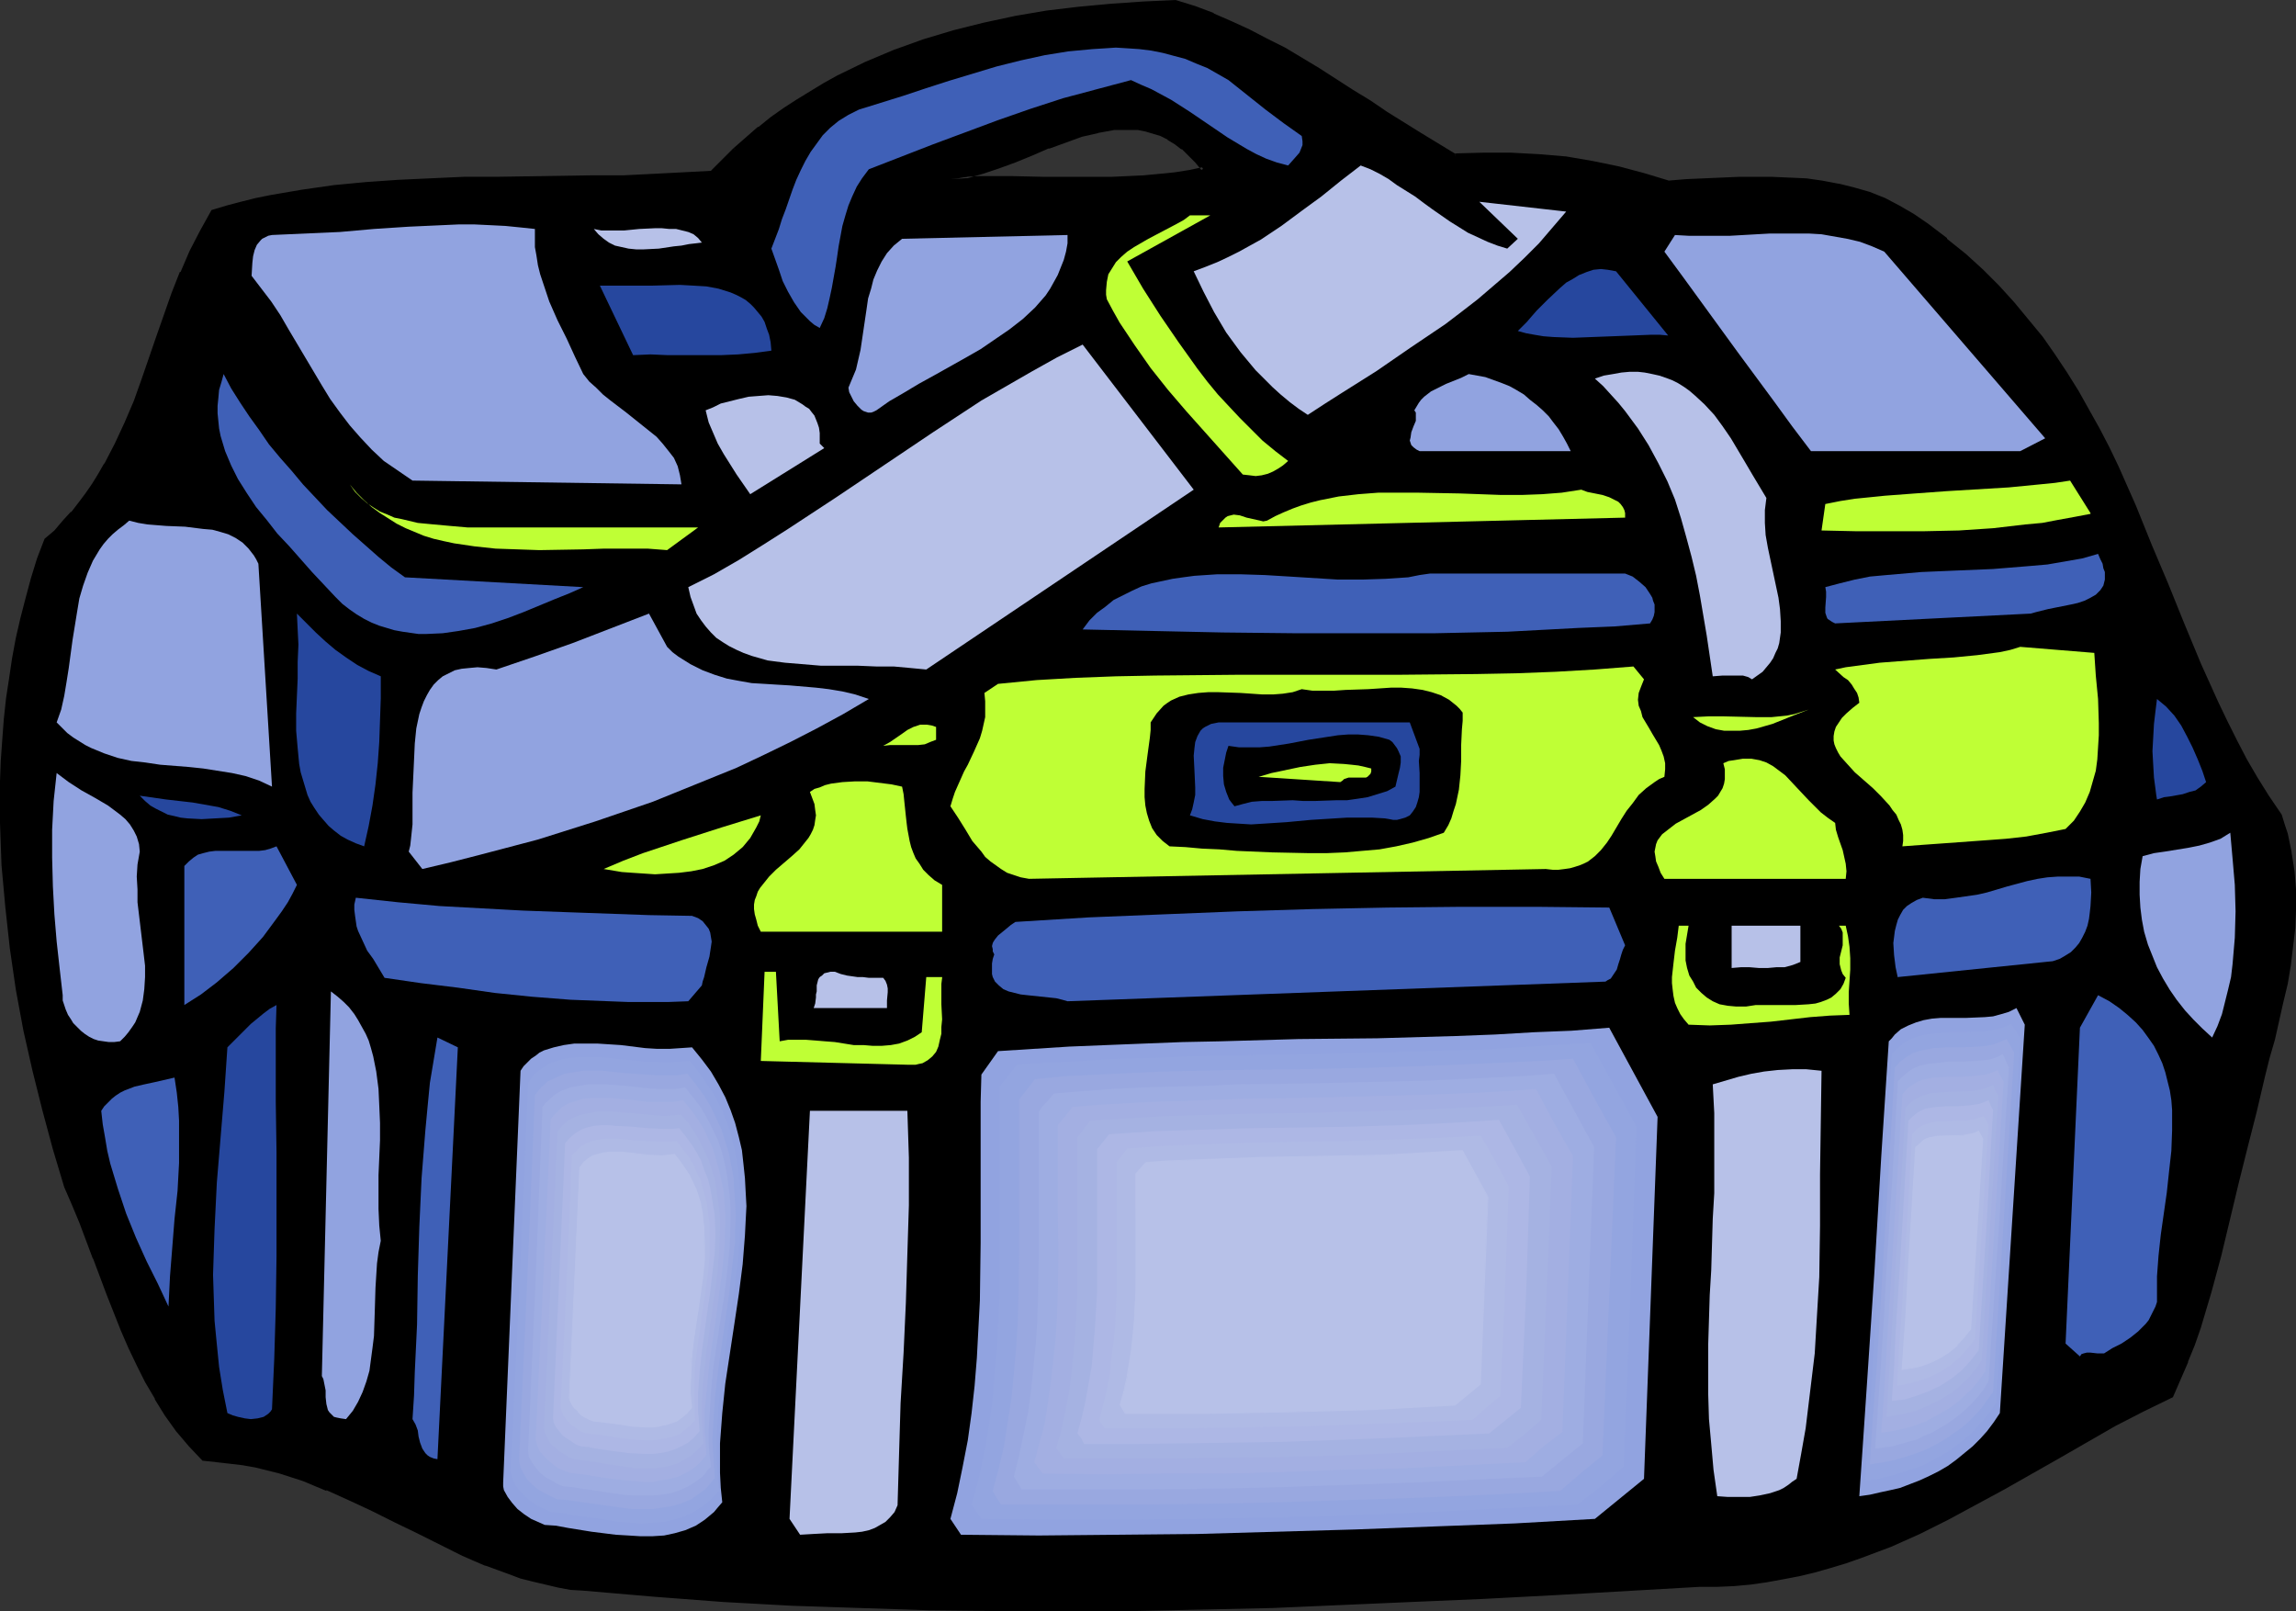
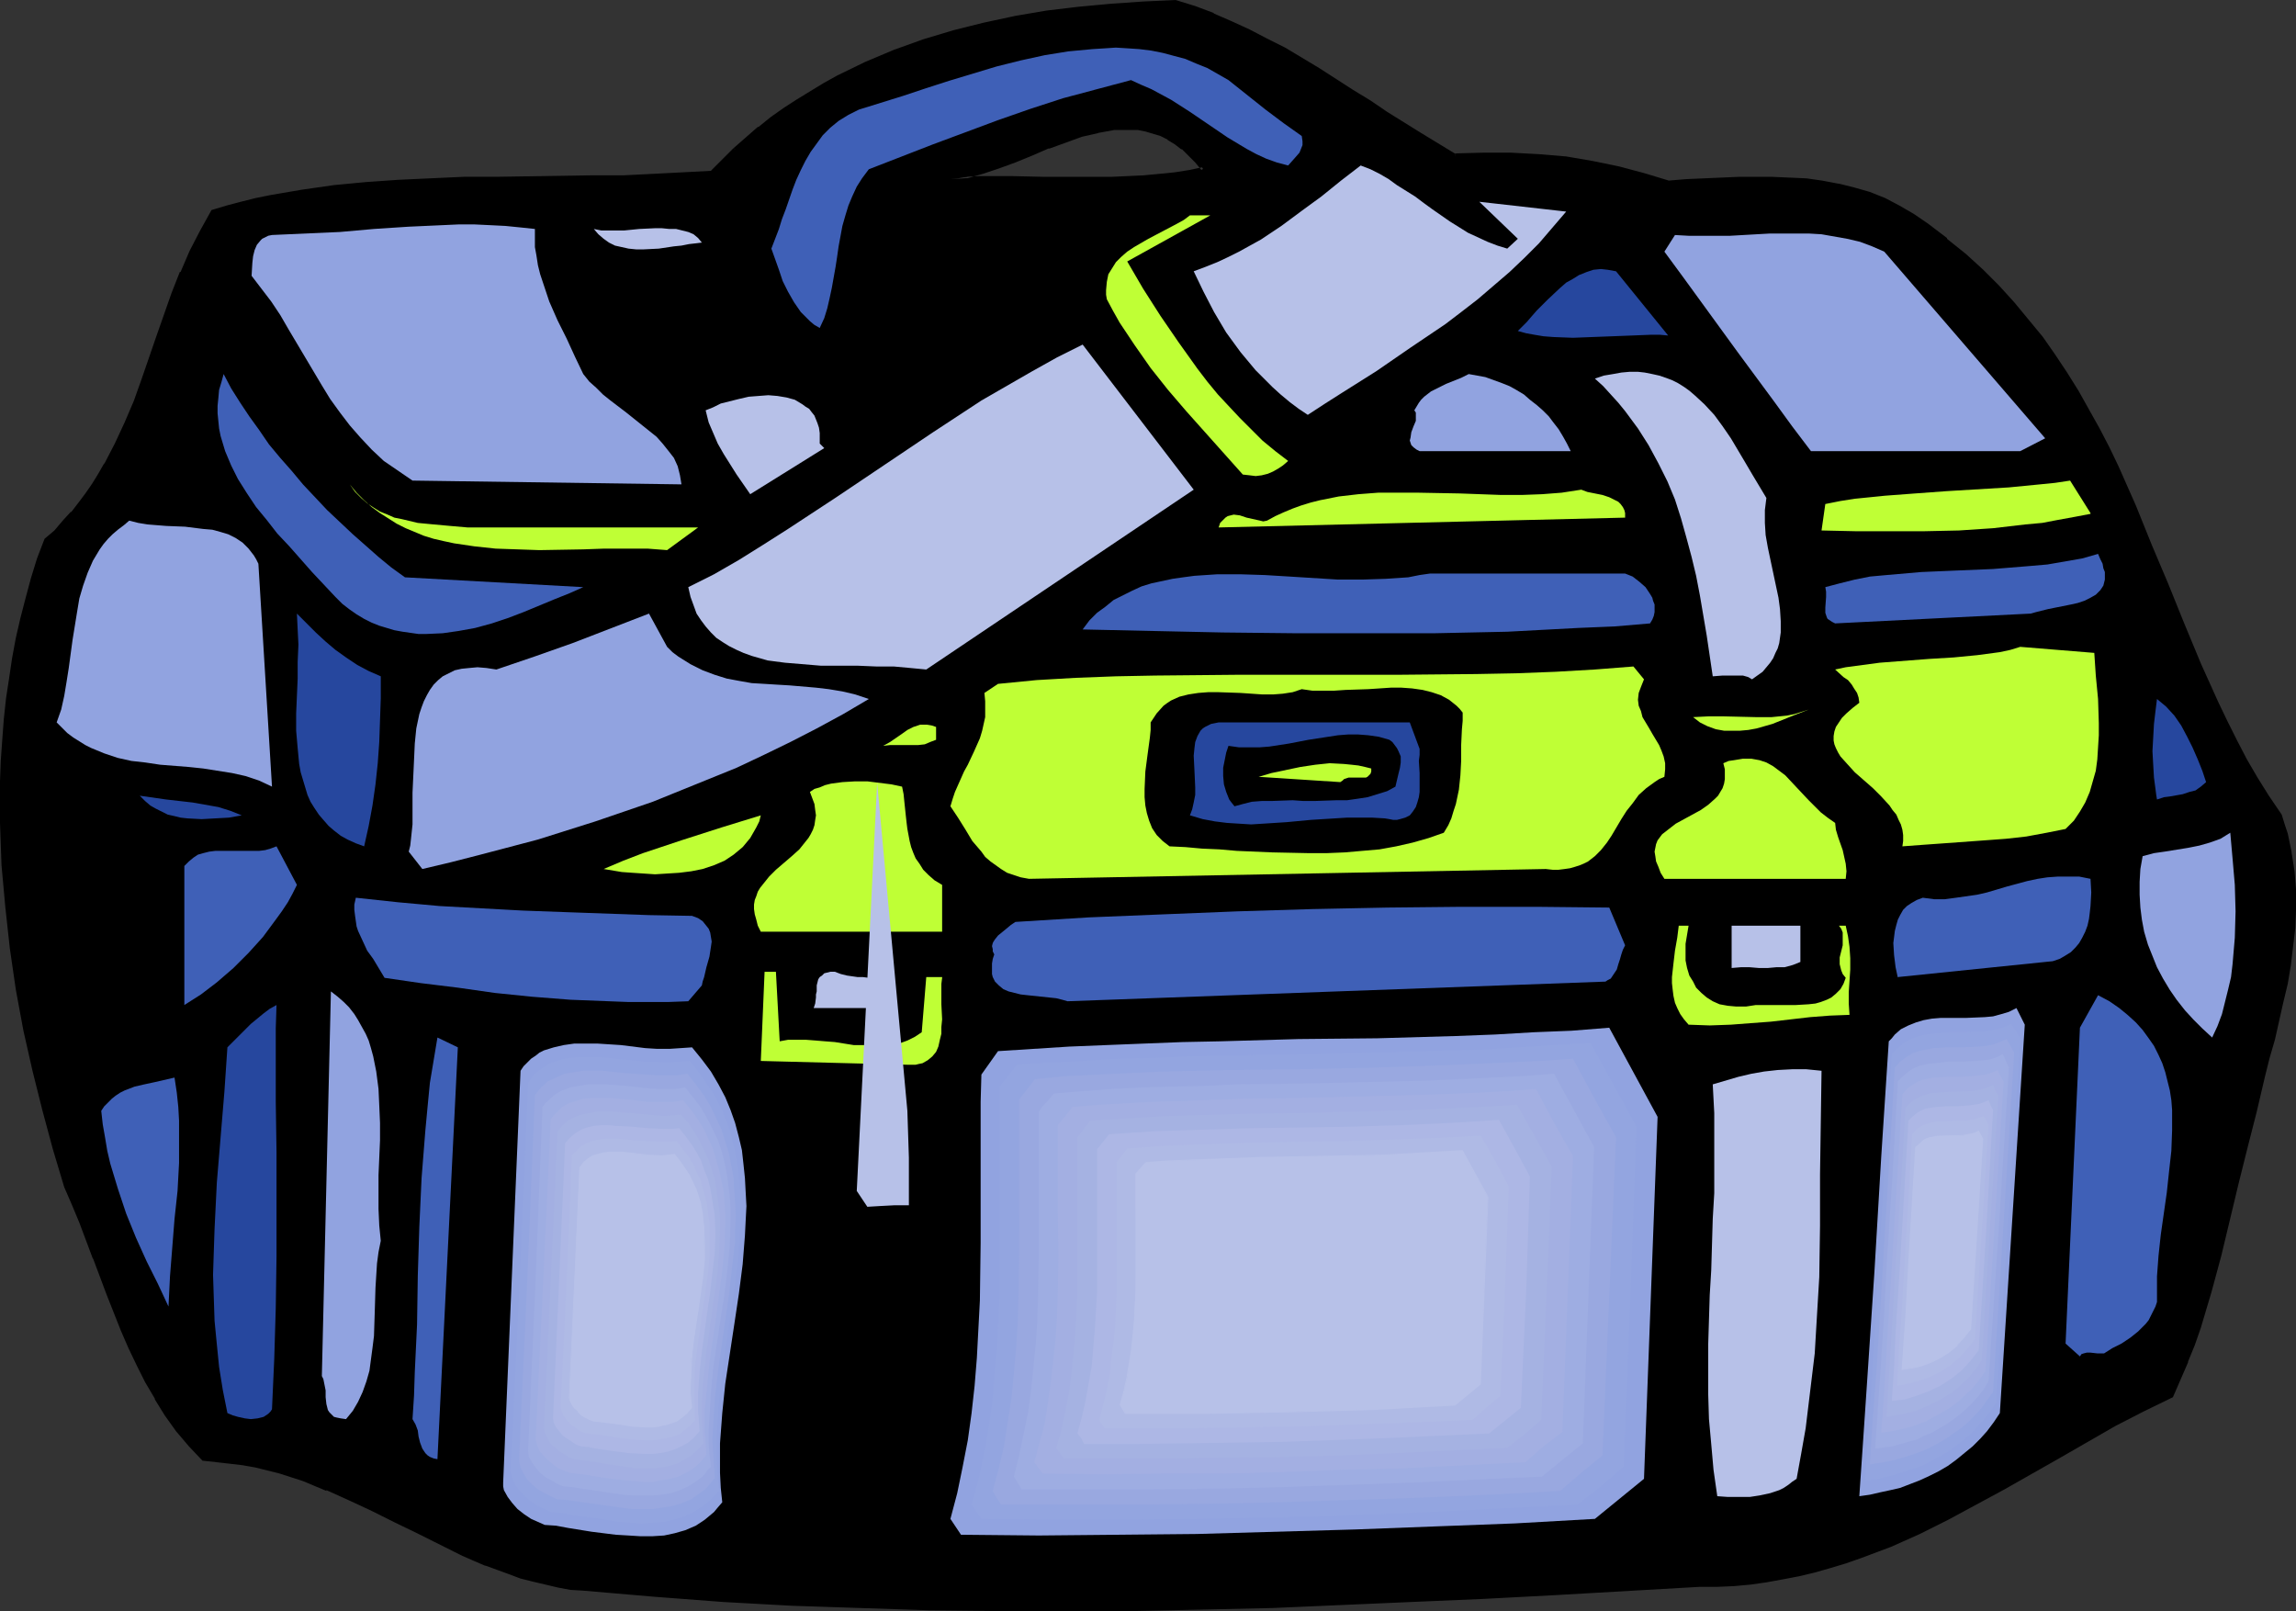
<svg xmlns="http://www.w3.org/2000/svg" xmlns:ns1="http://sodipodi.sourceforge.net/DTD/sodipodi-0.dtd" xmlns:ns2="http://www.inkscape.org/namespaces/inkscape" version="1.0" width="129.937mm" height="91.168mm" id="svg88" ns1:docname="Duffle Bag 11.wmf">
  <rect width="100%" height="100%" fill="#333333" stroke="none" />
  <ns1:namedview id="namedview88" pagecolor="#ffffff" bordercolor="#000000" borderopacity="0.25" ns2:showpageshadow="2" ns2:pageopacity="0.0" ns2:pagecheckerboard="0" ns2:deskcolor="#d1d1d1" ns2:document-units="mm" />
  <defs id="defs1">
    <pattern id="WMFhbasepattern" patternUnits="userSpaceOnUse" width="6" height="6" x="0" y="0" />
  </defs>
  <path style="fill:#000000;fill-opacity:1;fill-rule:evenodd;stroke:none" d="m 257.429,36.203 -1.454,-1.778 -1.454,-1.455 -1.454,-1.455 -1.616,-1.131 -1.454,-0.97 -1.616,-0.646 -1.616,-0.646 -1.778,-0.485 -1.616,-0.162 -1.616,-0.162 h -1.778 l -1.616,0.162 -1.778,0.162 -1.778,0.323 -3.555,0.97 -3.555,1.131 -3.555,1.293 -3.555,1.455 -3.555,1.455 -3.555,1.293 -3.394,1.293 -3.394,0.97 -1.778,0.323 -1.616,0.162 3.07,-0.162 h 3.232 6.626 7.11 l 7.11,0.162 h 7.272 l 3.555,-0.162 3.394,-0.162 3.394,-0.323 3.232,-0.323 3.232,-0.485 z m 53.651,-2.909 6.141,-0.323 h 5.979 l 5.979,0.323 5.656,0.646 5.656,0.97 5.656,1.131 5.333,1.455 5.333,1.455 3.878,-0.162 3.717,-0.162 7.434,-0.323 3.717,-0.162 h 3.555 l 3.555,0.162 3.717,0.323 3.394,0.485 3.394,0.646 3.232,0.808 3.394,0.97 3.232,1.293 3.07,1.455 3.07,1.778 2.909,2.101 4.202,3.232 3.878,3.232 3.717,3.394 3.394,3.394 3.232,3.556 3.07,3.717 3.07,3.556 2.586,3.879 2.586,3.879 2.424,3.879 2.262,3.879 2.262,4.04 1.939,4.04 1.939,4.202 3.717,8.243 3.555,8.404 3.394,8.404 3.394,8.566 3.555,8.404 3.717,8.243 1.939,4.202 2.101,4.04 2.262,4.04 2.262,4.04 2.424,3.879 2.586,3.879 0.808,1.939 0.485,2.101 0.97,3.879 0.646,4.04 0.162,4.04 0.162,4.04 -0.323,4.04 -0.323,3.879 -0.646,4.04 -0.646,4.04 -0.808,4.04 -1.939,7.758 -1.131,4.04 -0.808,3.717 -1.939,7.596 -1.939,7.758 -1.939,7.596 -3.717,15.515 -1.939,7.758 -2.424,7.596 -1.293,3.717 -1.454,3.717 -1.454,3.717 -1.616,3.556 -6.141,2.909 -5.979,3.232 -11.797,6.626 -11.958,6.95 -5.979,3.232 -5.979,3.232 -6.141,2.909 -6.302,2.748 -6.302,2.586 -3.232,0.97 -3.232,1.131 -3.232,0.808 -3.394,0.808 -3.394,0.808 -3.555,0.485 -3.555,0.485 -3.394,0.323 -3.717,0.162 h -3.717 l -15.675,0.97 -15.352,0.808 -15.352,0.808 -15.19,0.808 -14.867,0.646 -14.867,0.485 -14.706,0.323 -14.867,0.323 -14.544,0.162 h -14.706 l -14.544,-0.323 -14.706,-0.323 -14.706,-0.646 -14.706,-0.808 -14.867,-0.97 -15.029,-1.293 -2.747,-0.323 -2.586,-0.485 -2.747,-0.646 -2.586,-0.646 -2.586,-0.646 -2.586,-0.808 -5.01,-1.939 -4.848,-2.101 -4.848,-2.263 -4.848,-2.424 -4.686,-2.424 -4.848,-2.424 -4.848,-2.263 -5.01,-2.101 -5.01,-1.939 -5.01,-1.778 -2.586,-0.646 -2.747,-0.646 -2.747,-0.485 -2.747,-0.323 -2.747,-0.323 -2.909,-0.162 -2.747,-3.071 -2.747,-3.232 -2.262,-3.394 -2.262,-3.394 -1.939,-3.556 -1.939,-3.556 -1.616,-3.717 -1.778,-3.879 -3.07,-7.596 -2.747,-7.758 -3.07,-7.596 -1.454,-3.879 -1.616,-3.717 -2.424,-8.081 -2.262,-8.243 -2.101,-8.566 -1.939,-8.566 -1.616,-8.727 -1.293,-8.727 -0.97,-9.051 -0.808,-8.727 -0.323,-9.051 -0.162,-4.364 0.162,-4.525 0.162,-4.364 0.323,-4.525 0.323,-4.364 0.485,-4.364 0.485,-4.364 0.808,-4.364 0.808,-4.364 0.97,-4.202 0.97,-4.202 1.293,-4.202 1.293,-4.202 1.454,-4.04 2.101,-1.939 1.778,-1.939 1.778,-1.939 1.616,-1.939 1.454,-2.101 1.454,-2.101 1.454,-2.101 1.293,-2.101 2.262,-4.364 2.101,-4.525 1.778,-4.525 1.778,-4.687 1.616,-4.525 1.616,-4.687 3.232,-9.212 1.778,-4.525 1.939,-4.525 2.262,-4.202 2.424,-4.364 3.07,-0.808 3.07,-0.97 3.232,-0.646 3.232,-0.808 6.464,-1.131 6.787,-0.808 6.787,-0.646 6.949,-0.485 6.949,-0.323 7.11,-0.323 6.949,-0.162 h 6.949 6.787 l 6.949,-0.162 6.626,-0.162 6.464,-0.162 6.302,-0.323 6.141,-0.485 2.424,-2.424 2.424,-2.424 2.586,-2.263 2.586,-2.263 2.747,-1.939 2.747,-1.939 2.747,-1.939 2.909,-1.778 2.747,-1.778 2.909,-1.455 5.979,-3.071 6.141,-2.424 6.302,-2.263 6.464,-1.939 6.464,-1.778 6.626,-1.293 6.787,-1.131 6.787,-0.97 6.787,-0.646 6.949,-0.323 6.949,-0.323 4.04,1.293 4.04,1.455 3.717,1.616 3.878,1.778 3.717,1.939 3.878,2.101 7.272,4.364 7.11,4.525 3.717,2.424 3.555,2.263 7.272,4.687 z" id="path1" />
  <path style="fill:#000000;fill-opacity:1;fill-rule:evenodd;stroke:none" d="m 258.237,36.526 -1.939,-2.424 v 0 l -1.454,-1.455 -1.454,-1.455 h -0.162 l -1.454,-1.131 -1.616,-0.97 v 0 l -1.616,-0.808 v 0 l -1.778,-0.646 -1.616,-0.485 v 0 l -1.616,-0.162 -1.778,-0.162 h -1.778 l -1.778,0.162 -1.616,0.162 -1.939,0.323 v 0 l -3.555,0.97 -3.394,1.131 -3.555,1.293 -0.162,0.162 -3.555,1.455 v -0.162 l -3.555,1.455 v 0 l -3.394,1.293 -3.555,1.293 -3.394,0.97 v 0 l -1.616,0.323 -1.778,0.162 0.162,0.97 3.07,-0.162 h 3.232 6.626 7.11 l 7.11,0.162 7.272,-0.162 h 3.555 l 3.394,-0.323 v 0 l 3.394,-0.162 3.232,-0.323 3.232,-0.485 3.717,-0.808 -0.808,-0.808 -3.07,0.646 -3.07,0.485 -3.232,0.323 -3.394,0.323 v 0 l -3.394,0.162 -3.555,0.162 h -7.272 -7.11 l -7.11,-0.162 h -6.626 l -3.232,0.162 h -3.07 v 0.97 l 1.778,-0.323 1.616,-0.323 h 0.162 l 3.394,-0.97 3.394,-1.131 3.555,-1.293 v 0 l 3.555,-1.455 v 0 l 3.717,-1.616 -0.162,0.162 3.555,-1.293 3.555,-1.293 3.555,-0.808 h -0.162 l 1.778,-0.323 1.778,-0.323 h 1.778 -0.162 1.778 -0.162 1.778 l 1.616,0.323 v 0 l 1.616,0.485 1.616,0.485 v 0 l 1.616,0.808 h -0.162 l 1.616,0.97 1.454,1.131 v -0.162 l 1.454,1.455 1.454,1.455 v 0 l 1.454,1.778 0.323,-0.808 z" id="path2" />
  <path style="fill:#000000;fill-opacity:1;fill-rule:evenodd;stroke:none" d="m 310.918,33.778 6.302,-0.323 h 5.979 l 5.979,0.323 h -0.162 l 5.818,0.646 5.656,0.97 5.494,1.131 v 0 l 5.494,1.293 5.333,1.616 3.878,-0.162 3.717,-0.323 7.434,-0.323 h 3.717 3.555 l 3.555,0.162 v 0 l 3.555,0.323 3.394,0.485 3.394,0.646 v 0 l 3.394,0.646 3.232,1.131 V 41.859 l 3.07,1.293 3.232,1.616 h -0.162 l 3.07,1.778 2.909,2.101 4.202,3.071 v 0 l 4.04,3.232 h -0.162 l 3.717,3.394 3.394,3.394 3.232,3.556 3.07,3.556 v 0 l 3.07,3.717 h -0.162 l 2.747,3.717 2.586,3.879 2.424,3.879 2.262,4.04 v -0.162 l 2.101,4.04 2.101,4.202 1.939,4.04 3.717,8.243 3.555,8.404 3.394,8.404 v 0 l 3.232,8.566 h 0.162 l 3.555,8.404 3.717,8.404 1.939,4.04 2.101,4.04 2.101,4.04 v 0.162 l 2.424,3.879 2.424,4.04 2.586,3.879 -0.162,-0.162 0.808,1.939 0.485,1.939 0.97,4.04 v -0.162 l 0.646,4.04 v 0 l 0.162,4.04 0.162,4.04 -0.323,4.04 v -0.162 l -0.323,4.04 -0.646,4.04 -0.646,4.04 -0.808,3.879 v 0 l -1.939,7.919 -0.97,3.879 -0.97,3.717 -1.939,7.596 -1.939,7.758 -1.778,7.596 -3.878,15.515 -1.939,7.758 -2.424,7.596 -1.293,3.717 -1.293,3.717 v -0.162 l -1.616,3.717 -1.616,3.556 0.162,-0.162 -5.979,3.071 -5.979,3.232 -11.958,6.626 -11.797,6.788 -5.979,3.394 -5.979,3.071 -6.141,3.071 -6.302,2.748 v 0 l -6.302,2.424 v 0 l -3.232,1.131 -3.232,0.97 -3.232,0.808 -3.394,0.97 v 0 l -3.394,0.646 -3.394,0.646 -3.555,0.323 -3.555,0.323 h 0.162 l -3.717,0.162 h -3.717 l -31.027,1.778 -15.352,0.97 -15.19,0.646 -14.867,0.646 -14.867,0.485 -14.706,0.323 -14.867,0.323 -14.544,0.162 h -14.706 l -14.544,-0.162 -14.706,-0.485 -14.706,-0.646 -14.706,-0.808 -14.867,-0.97 h 0.162 l -15.029,-1.293 -2.747,-0.323 -2.747,-0.485 -2.586,-0.485 v 0 l -2.586,-0.646 -2.586,-0.808 -2.586,-0.808 -5.01,-1.939 0.162,0.162 -5.01,-2.101 -4.848,-2.263 -4.686,-2.424 -4.848,-2.424 -4.848,-2.424 -4.848,-2.263 -4.848,-2.263 v 0 l -5.171,-1.939 v 0 l -5.171,-1.778 -2.586,-0.646 v 0 l -2.747,-0.485 -2.747,-0.646 -2.747,-0.323 -2.747,-0.323 v 0 l -2.909,-0.162 0.323,0.162 -2.909,-3.071 v 0.162 l -2.586,-3.394 h 0.162 l -2.424,-3.232 -2.101,-3.394 v 0 l -2.101,-3.556 -1.778,-3.717 -1.778,-3.556 -1.616,-3.879 -3.07,-7.596 v 0 l -2.909,-7.596 v -0.162 l -2.909,-7.596 v 0 l -1.616,-3.879 -1.616,-3.717 h 0.162 l -2.424,-8.081 -2.424,-8.243 -2.101,-8.566 v 0.162 l -1.778,-8.566 -1.616,-8.727 -1.293,-8.889 -1.131,-8.889 -0.646,-8.889 v 0.162 l -0.323,-9.051 -0.162,-4.364 0.162,-4.525 0.162,-4.364 0.162,-4.525 v 0.162 l 0.323,-4.525 0.646,-4.364 0.485,-4.364 0.646,-4.202 0.97,-4.364 v 0 l 0.808,-4.202 1.131,-4.202 1.293,-4.202 1.293,-4.202 1.454,-4.04 -0.162,0.162 2.101,-1.939 1.778,-1.939 1.778,-1.939 v 0 l 1.616,-2.101 1.616,-1.939 1.454,-2.101 1.293,-2.101 1.293,-2.263 v 0 l 2.262,-4.364 2.101,-4.525 1.939,-4.525 v 0 l 1.778,-4.687 1.616,-4.687 1.616,-4.525 3.232,-9.212 v 0 l 1.778,-4.525 v 0 l 1.939,-4.364 2.101,-4.364 2.424,-4.364 -0.162,0.323 3.07,-0.97 3.07,-0.808 3.232,-0.808 3.07,-0.646 v 0 l 6.626,-1.131 6.787,-0.808 6.787,-0.646 6.787,-0.646 v 0 l 6.949,-0.323 7.11,-0.162 6.949,-0.162 20.685,-0.162 6.626,-0.162 6.464,-0.162 6.302,-0.323 v 0 l 6.302,-0.485 2.586,-2.586 2.424,-2.424 -0.646,-0.646 -2.424,2.424 -2.424,2.424 h 0.323 l -6.141,0.323 v 0 l -6.302,0.323 -6.464,0.323 h -6.626 l -20.685,0.323 h -6.949 l -7.11,0.323 -6.949,0.323 v 0 l -6.949,0.485 -6.787,0.646 -6.787,0.97 -6.626,1.131 v 0 l -3.232,0.646 -3.232,0.808 -3.07,0.808 -3.232,0.97 -2.424,4.364 -2.262,4.364 -1.939,4.525 h -0.162 l -1.778,4.525 v 0 l -3.232,9.212 -1.616,4.687 -1.616,4.687 -1.616,4.525 v 0 l -1.939,4.525 -2.101,4.525 -2.262,4.364 V 99.072 l -1.293,2.263 -1.293,2.101 -1.454,2.101 -1.454,1.939 -1.616,2.101 v -0.162 l -1.778,1.939 -1.778,2.101 -2.101,1.778 -1.616,4.202 -1.293,4.202 -1.131,4.202 -1.131,4.364 -0.97,4.202 v 0 l -0.808,4.364 -0.646,4.364 -0.646,4.202 -0.485,4.525 -0.323,4.364 v 0 L 0.162,162.75 0,167.113 v 4.525 4.364 l 0.323,9.051 v 0 l 0.808,8.889 0.97,8.889 1.293,8.889 1.616,8.727 1.939,8.566 v 0 l 2.101,8.404 2.262,8.404 2.424,8.081 v 0 l 1.616,3.717 1.616,3.879 v 0 l 2.909,7.758 v -0.162 l 2.909,7.758 v 0 l 3.07,7.758 1.616,3.717 1.778,3.717 1.778,3.556 2.101,3.556 v 0.162 l 2.101,3.394 2.424,3.394 v 0 l 2.747,3.232 v 0 l 2.909,3.071 3.07,0.323 h -0.162 l 2.909,0.323 2.747,0.323 2.747,0.485 2.586,0.646 v 0 l 2.586,0.646 5.01,1.616 v 0 l 5.01,2.101 v -0.162 l 5.01,2.263 4.848,2.263 4.848,2.424 4.686,2.263 4.848,2.424 4.848,2.424 4.848,2.101 h 0.162 l 4.848,1.778 2.586,0.97 2.586,0.646 2.747,0.646 v 0 l 2.747,0.646 2.586,0.485 2.747,0.162 15.029,1.293 v 0 l 14.867,1.131 14.706,0.808 14.706,0.485 14.706,0.485 14.544,0.162 h 14.706 14.544 l 14.867,-0.323 14.706,-0.323 14.867,-0.646 14.867,-0.646 15.19,-0.646 15.352,-0.808 31.027,-1.778 h 3.717 l 3.717,-0.162 v 0 l 3.555,-0.323 3.394,-0.485 3.555,-0.646 3.394,-0.646 v 0 l 3.394,-0.808 3.394,-0.97 3.232,-0.97 3.232,-1.131 v 0 l 6.464,-2.424 v 0 l 6.141,-2.748 6.141,-3.071 5.979,-3.232 5.979,-3.232 11.958,-6.788 11.797,-6.788 5.979,-3.071 6.302,-3.071 1.616,-3.717 1.616,-3.717 v -0.162 l 1.454,-3.556 1.293,-3.717 2.262,-7.596 2.101,-7.758 3.717,-15.515 1.939,-7.758 1.939,-7.596 1.778,-7.596 0.97,-3.879 1.131,-3.879 1.778,-7.919 v 0 l 0.97,-4.04 0.646,-3.879 0.485,-4.04 0.485,-4.04 v 0 l 0.162,-4.04 v -4.04 l -0.323,-4.04 v 0 l -0.646,-4.04 v -0.162 l -0.808,-3.879 -0.646,-1.939 -0.646,-2.101 -2.747,-4.04 -2.424,-3.879 -2.262,-3.879 v 0 l -2.101,-4.04 -2.101,-4.202 -1.939,-4.04 -3.717,-8.243 -3.555,-8.566 v 0 l -3.394,-8.404 v 0 l -3.555,-8.404 -3.394,-8.404 -3.717,-8.404 -1.939,-4.04 -2.101,-4.04 -2.262,-4.04 v 0 l -2.262,-4.04 -2.424,-3.879 -2.586,-3.879 -2.586,-3.717 v 0 l -3.07,-3.717 v 0 l -3.07,-3.717 -3.232,-3.556 -3.394,-3.394 -3.717,-3.394 v 0 l -4.04,-3.232 v -0.162 l -4.04,-3.071 -3.07,-2.101 -3.07,-1.778 v 0 l -3.07,-1.616 -3.232,-1.293 v 0 l -3.394,-0.97 -3.232,-0.808 h -0.162 l -3.394,-0.646 -3.394,-0.485 -3.555,-0.162 h -0.162 l -3.555,-0.162 h -3.555 -3.717 l -7.434,0.323 -3.717,0.162 -3.878,0.323 h 0.162 l -5.333,-1.616 -5.494,-1.455 v 0 l -5.494,-1.131 -5.656,-0.97 -5.818,-0.485 v 0 l -5.979,-0.323 h -5.979 l -6.141,0.162 0.323,0.162 z" id="path3" />
  <path style="fill:#000000;fill-opacity:1;fill-rule:evenodd;stroke:none" d="m 157.56,32.324 2.586,-2.263 2.586,-2.263 v 0.162 l 2.586,-2.101 2.747,-1.939 2.747,-1.939 2.909,-1.778 2.909,-1.616 v 0 l 2.747,-1.616 5.979,-2.909 6.141,-2.586 v 0 l 6.302,-2.101 6.302,-2.101 6.626,-1.616 h -0.162 l 6.626,-1.293 6.787,-1.131 6.787,-0.97 6.949,-0.646 h -0.162 l 6.949,-0.485 6.949,-0.162 h -0.162 l 4.04,1.293 4.04,1.455 -0.162,-0.162 3.878,1.778 3.878,1.778 3.717,1.939 3.717,1.939 v 0 l 7.272,4.364 7.272,4.525 3.555,2.424 3.717,2.424 7.272,4.525 7.434,4.525 0.485,-0.808 -7.434,-4.525 -7.272,-4.525 -3.555,-2.424 -3.717,-2.263 -7.272,-4.687 -7.272,-4.364 v 0 l -3.878,-1.939 -3.717,-1.939 -3.878,-1.778 -3.717,-1.616 -0.162,-0.162 -3.878,-1.455 L 251.449,0 l -6.949,0.323 -6.949,0.485 v 0 l -6.949,0.646 -6.787,0.808 -6.626,1.131 -6.787,1.455 v 0 l -6.464,1.616 -6.464,1.939 -6.302,2.263 v 0 l -6.141,2.586 -5.979,2.909 -2.909,1.616 v 0 l -2.909,1.778 -2.909,1.778 -2.747,1.778 -2.747,1.939 -2.586,2.101 h -0.162 l -2.586,2.263 -2.586,2.263 z" id="path4" />
  <path style="fill:#3f60b7;fill-opacity:1;fill-rule:evenodd;stroke:none" d="m 278.436,29.091 0.162,1.131 v 0.808 l -0.323,0.808 -0.323,0.808 -1.131,1.293 -1.293,1.455 -2.424,-0.646 -2.262,-0.808 -2.101,-0.97 -2.101,-1.131 -4.04,-2.424 -4.04,-2.748 -4.04,-2.748 -4.04,-2.586 -2.101,-1.131 -2.101,-1.131 -2.262,-0.97 -2.101,-0.97 -7.272,1.939 -7.272,1.939 -6.949,2.263 -6.949,2.424 -6.949,2.586 -6.949,2.586 -13.736,5.333 -1.454,1.939 -1.131,1.778 -0.97,2.101 -0.808,1.939 -0.646,2.101 -0.646,2.263 -0.808,4.364 -0.323,2.263 -0.323,2.101 -0.808,4.525 -0.485,2.263 -0.485,2.101 -0.646,2.101 -0.97,2.101 -1.131,-0.646 -0.97,-0.808 -0.97,-0.97 -0.97,-0.97 -1.454,-2.101 -1.293,-2.263 -1.131,-2.263 -0.808,-2.424 -0.808,-2.263 -0.808,-2.263 1.616,-4.202 0.646,-2.101 0.808,-2.101 1.454,-4.202 0.808,-2.101 0.97,-2.101 0.97,-1.939 1.131,-1.939 1.293,-1.778 1.293,-1.778 1.616,-1.616 1.778,-1.455 2.101,-1.293 2.262,-1.131 4.686,-1.455 4.686,-1.455 4.848,-1.616 5.01,-1.616 10.181,-3.071 5.171,-1.293 5.171,-1.131 5.01,-0.808 5.171,-0.485 2.586,-0.162 2.424,-0.162 2.586,0.162 2.424,0.162 2.586,0.323 2.424,0.485 2.424,0.646 2.424,0.646 2.262,0.97 2.424,0.97 2.262,1.293 2.262,1.293 7.918,6.303 3.878,2.909 z" id="path5" />
  <path style="fill:#b7c1e8;fill-opacity:1;fill-rule:evenodd;stroke:none" d="m 322.392,53.172 2.262,-2.101 -8.242,-7.919 18.584,2.101 v 0 l -2.909,3.394 -2.909,3.394 -3.07,3.071 -3.232,3.071 -3.394,2.909 -3.394,2.909 -3.555,2.748 -3.394,2.586 -7.434,5.01 -7.272,5.01 -7.434,4.687 -3.555,2.263 -3.717,2.424 -1.939,-1.293 -1.939,-1.455 -1.939,-1.616 -1.778,-1.616 -1.778,-1.778 -1.778,-1.778 -1.616,-1.939 -1.616,-1.939 -3.07,-4.202 -2.586,-4.364 -2.262,-4.364 -2.101,-4.364 2.586,-0.97 2.424,-0.97 2.424,-1.131 2.262,-1.131 4.686,-2.586 4.363,-2.909 4.363,-3.232 4.202,-3.071 4.202,-3.394 4.202,-3.232 2.101,0.808 1.939,0.97 1.939,1.131 1.778,1.293 3.878,2.424 1.939,1.455 1.778,1.293 3.717,2.586 3.878,2.424 2.101,0.97 2.101,0.97 2.101,0.808 z" id="path6" />
  <path style="fill:#bfff35;fill-opacity:1;fill-rule:evenodd;stroke:none" d="m 241.107,55.92 3.394,5.818 3.717,5.818 3.878,5.657 4.04,5.657 2.101,2.748 2.262,2.748 2.262,2.424 2.424,2.586 2.424,2.424 2.424,2.424 2.747,2.263 2.747,2.101 -1.131,0.97 -0.97,0.646 -1.131,0.646 -1.131,0.485 -1.293,0.323 -1.293,0.162 -1.293,-0.162 -1.454,-0.162 -8.08,-9.051 -4.04,-4.525 -3.878,-4.525 -3.717,-4.687 -3.394,-4.849 -3.232,-4.849 -1.454,-2.586 -1.293,-2.424 -0.162,-0.97 v -0.97 l 0.162,-1.778 0.323,-1.616 0.808,-1.293 0.808,-1.293 1.131,-1.131 1.293,-1.131 1.454,-0.97 3.07,-1.778 3.07,-1.616 3.07,-1.616 1.454,-0.808 1.293,-0.97 h 4.363 z" id="path7" />
  <path style="fill:#91a3e0;fill-opacity:1;fill-rule:evenodd;stroke:none" d="m 114.413,48.97 v 1.939 1.939 l 0.323,1.778 0.323,2.101 0.485,1.939 0.646,1.939 1.293,3.879 1.778,4.04 1.939,3.879 1.778,3.879 1.778,3.717 1.293,1.616 1.454,1.293 1.454,1.455 1.616,1.293 3.394,2.586 3.232,2.586 1.616,1.293 1.616,1.293 1.293,1.455 1.293,1.616 1.131,1.455 0.808,1.778 0.485,1.939 0.323,1.939 -57.53,-0.808 -3.07,-2.101 -3.07,-2.101 -2.586,-2.424 -2.424,-2.586 -2.262,-2.586 -2.101,-2.748 -2.101,-2.909 -1.778,-2.909 -3.555,-5.98 -3.555,-5.98 -1.778,-3.071 -1.939,-2.909 -2.101,-2.748 -2.101,-2.748 0.162,-2.748 0.162,-1.455 0.323,-1.293 0.485,-1.131 0.808,-0.97 0.323,-0.323 1.293,-0.646 0.808,-0.162 7.272,-0.323 7.272,-0.323 7.272,-0.646 7.434,-0.485 7.11,-0.323 3.555,-0.162 h 3.394 l 3.394,0.162 3.232,0.162 3.232,0.323 z" id="path8" />
  <path style="fill:#b7c1e8;fill-opacity:1;fill-rule:evenodd;stroke:none" d="m 150.126,51.88 -1.293,0.162 -1.454,0.162 -1.616,0.323 -1.616,0.162 -3.232,0.485 -3.232,0.162 h -1.616 l -1.616,-0.162 -1.454,-0.323 -1.454,-0.323 -1.293,-0.646 -1.131,-0.808 -1.131,-0.97 -0.97,-1.131 1.616,0.323 h 1.454 3.394 l 1.616,-0.162 1.616,-0.162 3.394,-0.162 h 1.454 l 1.616,0.162 h 1.454 l 1.293,0.323 1.293,0.323 1.131,0.485 0.97,0.808 z" id="path9" />
-   <path style="fill:#91a3e0;fill-opacity:1;fill-rule:evenodd;stroke:none" d="m 187.456,87.759 -0.646,0.323 -0.485,0.162 h -0.646 l -0.485,-0.162 -0.485,-0.162 -0.485,-0.323 -0.808,-0.808 -0.808,-0.97 -0.485,-0.97 -0.485,-0.97 -0.162,-0.97 0.808,-1.939 0.808,-1.939 0.485,-2.101 0.485,-2.101 0.646,-4.364 0.646,-4.364 0.323,-2.263 0.646,-2.101 0.485,-1.939 0.808,-1.939 0.97,-1.939 1.131,-1.778 1.454,-1.616 1.778,-1.455 35.39,-0.808 v 1.778 l -0.323,1.778 -0.485,1.778 -0.646,1.616 -0.646,1.616 -0.808,1.455 -0.808,1.455 -0.97,1.455 -1.131,1.293 -1.131,1.293 -2.586,2.424 -2.909,2.263 -3.07,2.101 -3.07,2.101 -3.394,1.939 -6.626,3.717 -3.232,1.778 -3.232,1.939 -3.07,1.778 z" id="path10" />
  <path style="fill:#91a3e0;fill-opacity:1;fill-rule:evenodd;stroke:none" d="m 403.03,53.819 34.421,39.92 -5.333,2.748 h -44.763 l -4.04,-5.333 -3.878,-5.333 -7.757,-10.505 -7.757,-10.667 -3.878,-5.333 -4.04,-5.495 2.262,-3.556 2.909,0.162 h 3.07 5.818 l 5.656,-0.323 2.909,-0.162 h 2.909 2.747 2.586 l 2.747,0.162 2.747,0.485 2.747,0.485 2.747,0.646 2.586,0.97 z" id="path11" />
  <path style="fill:#26479e;fill-opacity:1;fill-rule:evenodd;stroke:none" d="m 356.812,71.759 -1.778,-0.162 h -1.939 l -4.04,0.162 -8.403,0.323 -4.202,0.162 -4.202,-0.162 -2.101,-0.162 -1.939,-0.323 -1.778,-0.323 -1.778,-0.485 0.97,-0.97 0.97,-0.97 0.97,-1.131 1.131,-1.293 2.424,-2.424 2.586,-2.424 1.293,-1.131 1.454,-0.808 1.293,-0.808 1.616,-0.646 1.454,-0.485 1.616,-0.162 1.454,0.162 1.778,0.323 z" id="path12" />
-   <path style="fill:#26479e;fill-opacity:1;fill-rule:evenodd;stroke:none" d="m 164.993,74.991 -3.555,0.485 -3.555,0.323 -3.717,0.162 h -3.717 -7.595 l -3.717,-0.162 -3.717,0.162 -7.11,-14.869 h 2.586 2.747 5.818 l 5.979,-0.162 2.909,0.162 2.747,0.162 2.586,0.485 2.586,0.808 1.131,0.485 0.97,0.485 1.131,0.646 0.97,0.808 0.808,0.808 0.808,0.97 0.808,0.97 0.646,1.131 0.485,1.455 0.485,1.293 0.323,1.616 z" id="path13" />
  <path style="fill:#b7c1e8;fill-opacity:1;fill-rule:evenodd;stroke:none" d="m 255.328,104.729 -57.206,38.465 -3.394,-0.323 -3.555,-0.323 h -3.717 l -3.878,-0.162 H 175.659 l -3.878,-0.323 -3.878,-0.323 -3.717,-0.485 -3.394,-0.97 -1.778,-0.646 -1.454,-0.646 -1.616,-0.808 -1.293,-0.808 -1.454,-0.97 -1.131,-1.131 -1.131,-1.293 -0.97,-1.293 -0.97,-1.455 -0.646,-1.778 -0.646,-1.778 -0.485,-2.101 5.494,-2.748 5.333,-3.071 5.171,-3.232 5.333,-3.394 10.342,-6.788 10.342,-6.95 10.342,-6.95 5.171,-3.394 5.171,-3.394 5.333,-3.071 5.333,-3.071 5.494,-3.071 5.494,-2.748 z" id="path14" />
  <path style="fill:#3f60b7;fill-opacity:1;fill-rule:evenodd;stroke:none" d="m 86.618,123.476 38.138,2.101 v 0 l -2.909,1.293 -3.232,1.293 -6.626,2.748 -3.394,1.293 -3.394,1.131 -3.555,0.97 -3.555,0.646 -3.394,0.485 -3.555,0.162 h -1.616 l -3.394,-0.485 -1.778,-0.323 -1.616,-0.485 -1.616,-0.485 -1.616,-0.646 -1.616,-0.808 -1.616,-0.97 -1.616,-1.131 -1.454,-1.131 -1.454,-1.455 -5.01,-5.333 -4.848,-5.495 -2.586,-2.748 -2.262,-2.909 -2.262,-2.748 -1.939,-2.909 -1.939,-3.071 -1.454,-2.909 -1.293,-3.071 -0.485,-1.616 -0.485,-1.616 -0.323,-1.616 -0.162,-1.616 -0.162,-1.616 v -1.616 l 0.162,-1.616 0.162,-1.778 0.485,-1.616 0.485,-1.778 1.616,3.071 1.939,3.071 1.939,2.909 2.101,2.909 2.101,3.071 2.424,2.909 2.424,2.748 2.424,2.909 5.171,5.495 2.747,2.586 2.747,2.586 2.747,2.424 2.747,2.424 2.747,2.263 z" id="path15" />
  <path style="fill:#ffffff;fill-opacity:1;fill-rule:evenodd;stroke:none" d="M 58.176,80.001 72.558,100.688 Z" id="path16" />
  <path style="fill:#91a3e0;fill-opacity:1;fill-rule:evenodd;stroke:none" d="m 335.966,96.486 h -32.32 l -0.646,-0.323 -0.646,-0.485 -0.485,-0.485 -0.162,-0.485 -0.162,-0.485 0.162,-0.646 0.162,-1.131 0.485,-1.293 0.485,-1.131 V 89.375 88.89 88.244 l -0.323,-0.485 0.485,-0.808 0.485,-0.808 0.485,-0.646 0.646,-0.646 1.454,-1.131 1.616,-0.808 1.616,-0.808 1.616,-0.646 1.616,-0.646 1.616,-0.808 1.778,0.323 1.778,0.323 1.778,0.646 1.778,0.646 1.616,0.646 1.454,0.808 1.616,0.97 1.293,1.131 1.454,1.131 1.293,1.131 1.293,1.293 0.97,1.293 1.131,1.455 0.97,1.616 0.808,1.455 z" id="path17" />
  <path style="fill:#b7c1e8;fill-opacity:1;fill-rule:evenodd;stroke:none" d="m 377.82,106.507 -0.323,2.586 v 2.748 l 0.162,2.586 0.485,2.748 1.131,5.333 1.131,5.333 0.323,2.424 0.162,2.586 v 2.424 l -0.162,1.131 -0.162,1.131 -0.323,1.131 -0.485,0.97 -0.485,1.131 -0.646,0.97 -0.808,0.97 -0.808,0.97 -1.131,0.808 -1.131,0.808 -0.808,-0.485 -1.131,-0.323 h -0.97 -1.131 -2.262 l -2.101,0.162 -1.293,-8.727 -1.454,-8.566 -0.808,-4.202 -0.97,-4.04 -1.131,-4.202 -1.131,-4.04 -1.293,-4.04 -1.616,-3.879 -1.939,-3.879 -2.101,-3.879 -2.262,-3.556 -2.747,-3.717 -1.454,-1.778 -1.616,-1.778 -1.616,-1.778 -1.778,-1.616 1.939,-0.646 1.939,-0.323 1.778,-0.323 1.778,-0.162 h 1.778 l 1.454,0.162 1.616,0.323 1.454,0.323 1.454,0.485 1.293,0.485 1.293,0.646 1.293,0.808 1.131,0.808 1.131,0.97 2.101,1.939 2.101,2.263 1.778,2.424 1.778,2.586 3.07,5.172 1.616,2.748 1.454,2.424 z" id="path18" />
  <path style="fill:#b7c1e8;fill-opacity:1;fill-rule:evenodd;stroke:none" d="m 175.336,94.87 0.97,0.97 -15.837,9.859 -2.909,-4.202 -2.747,-4.364 -1.293,-2.263 -0.97,-2.263 -0.97,-2.263 -0.646,-2.586 1.616,-0.646 1.616,-0.808 1.939,-0.485 1.939,-0.485 2.101,-0.485 2.101,-0.162 2.101,-0.162 1.939,0.162 1.939,0.323 1.778,0.485 1.616,0.97 0.646,0.485 0.808,0.485 0.485,0.646 0.646,0.808 0.323,0.808 0.323,0.808 0.323,0.97 0.162,1.131 v 1.131 z" id="path19" />
  <path style="fill:#ffffff;fill-opacity:1;fill-rule:evenodd;stroke:none" d="m 291.041,89.86 -11.312,8.081 z" id="path20" />
  <path style="fill:#bfff35;fill-opacity:1;fill-rule:evenodd;stroke:none" d="m 447.147,109.901 -3.394,0.646 -3.555,0.646 -3.394,0.646 -3.555,0.323 -6.949,0.808 -7.272,0.485 -7.434,0.162 h -7.272 -7.434 l -7.272,-0.162 0.808,-5.657 3.232,-0.646 3.07,-0.485 6.464,-0.646 6.464,-0.485 6.626,-0.485 13.413,-0.808 6.626,-0.646 3.232,-0.323 3.232,-0.485 4.363,6.95 z" id="path21" />
  <path style="fill:#bfff35;fill-opacity:1;fill-rule:evenodd;stroke:none" d="m 100.03,112.81 h 49.288 l -6.626,4.849 -4.202,-0.323 h -4.525 -4.686 l -4.525,0.162 -9.373,0.162 -4.686,-0.162 -4.686,-0.162 -4.525,-0.485 -4.363,-0.646 -2.262,-0.485 -2.101,-0.485 -2.101,-0.646 -1.939,-0.808 -1.939,-0.808 -1.939,-0.97 -1.778,-1.131 -1.778,-1.131 -1.778,-1.293 -1.616,-1.455 -1.616,-1.616 -1.454,-1.778 1.131,1.616 1.293,1.293 1.293,1.131 1.454,0.97 1.293,0.808 1.616,0.646 1.454,0.646 1.616,0.323 3.394,0.808 3.394,0.323 3.555,0.323 z" id="path22" />
  <path style="fill:#bfff35;fill-opacity:1;fill-rule:evenodd;stroke:none" d="m 347.601,110.709 -86.941,2.101 0.323,-0.97 0.646,-0.646 0.485,-0.485 0.485,-0.323 0.646,-0.162 0.646,-0.162 1.293,0.162 1.454,0.485 1.454,0.323 1.454,0.323 0.646,0.162 0.808,-0.162 1.778,-0.97 1.778,-0.808 1.939,-0.808 1.778,-0.646 2.101,-0.646 1.939,-0.485 4.04,-0.808 4.202,-0.485 4.202,-0.323 h 4.363 4.363 l 8.726,0.162 8.888,0.323 h 4.363 l 4.363,-0.162 4.202,-0.323 4.202,-0.646 1.293,0.485 1.616,0.323 1.616,0.323 1.454,0.485 1.293,0.646 0.646,0.323 0.485,0.485 0.485,0.646 0.323,0.646 0.162,0.646 z" id="path23" />
  <path style="fill:#91a3e0;fill-opacity:1;fill-rule:evenodd;stroke:none" d="m 55.267,120.567 2.909,47.677 -2.747,-1.293 -2.909,-0.97 -2.909,-0.646 -3.07,-0.485 -3.07,-0.485 -3.07,-0.323 -6.141,-0.485 -3.232,-0.485 -2.909,-0.323 -2.909,-0.646 -2.909,-0.97 -2.747,-1.131 -1.293,-0.646 -1.293,-0.808 -1.293,-0.808 -1.293,-0.97 -1.131,-1.131 -1.131,-1.131 0.97,-2.748 0.646,-2.909 0.485,-2.909 0.485,-3.071 0.808,-5.98 0.97,-5.98 0.485,-2.909 0.808,-2.748 0.97,-2.748 1.131,-2.586 1.454,-2.424 0.808,-1.131 0.97,-1.131 0.97,-0.97 1.131,-0.97 1.293,-0.97 1.131,-0.97 1.939,0.485 1.939,0.323 4.04,0.323 4.04,0.162 3.878,0.485 1.939,0.162 1.778,0.485 1.616,0.485 1.616,0.808 1.454,0.97 1.293,1.293 1.131,1.455 0.485,0.808 z" id="path24" />
  <path style="fill:#3f60b7;fill-opacity:1;fill-rule:evenodd;stroke:none" d="m 448.763,118.466 0.485,1.131 0.485,0.97 0.162,0.97 0.323,0.808 v 0.808 0.808 l -0.162,0.646 -0.162,0.646 -0.646,0.97 -0.97,0.97 -1.131,0.646 -1.293,0.646 -1.454,0.485 -1.454,0.323 -3.232,0.646 -1.616,0.323 -1.293,0.323 -1.293,0.323 -1.131,0.323 -41.854,2.101 -0.646,-0.323 -0.485,-0.323 -0.485,-0.323 -0.162,-0.323 -0.323,-0.97 v -1.131 l 0.162,-2.263 v -1.131 l -0.162,-0.97 3.07,-0.808 3.232,-0.808 3.232,-0.646 3.555,-0.323 3.717,-0.323 3.717,-0.323 7.595,-0.323 7.757,-0.323 7.918,-0.646 3.717,-0.323 3.717,-0.646 3.717,-0.646 z" id="path25" />
  <path style="fill:#3f60b7;fill-opacity:1;fill-rule:evenodd;stroke:none" d="m 347.601,122.668 1.616,0.646 1.454,1.131 1.293,1.131 0.97,1.455 0.485,0.808 0.162,0.646 0.323,0.808 v 0.808 0.808 l -0.162,0.808 -0.323,0.808 -0.485,0.808 -7.595,0.646 -7.757,0.323 -15.19,0.808 -15.352,0.323 h -15.19 -15.352 l -15.029,-0.162 -15.029,-0.323 -14.867,-0.323 1.454,-1.939 1.616,-1.616 1.778,-1.293 1.778,-1.455 1.939,-0.97 1.939,-0.97 2.101,-0.97 2.101,-0.646 2.262,-0.485 2.262,-0.485 2.262,-0.323 2.424,-0.323 4.848,-0.323 h 5.01 l 5.171,0.162 5.333,0.323 10.342,0.646 h 5.171 l 5.01,-0.162 2.424,-0.162 2.424,-0.162 2.424,-0.485 2.262,-0.323 z" id="path26" />
  <path style="fill:#26479e;fill-opacity:1;fill-rule:evenodd;stroke:none" d="m 81.446,144.648 v 4.687 l -0.162,4.687 -0.162,4.687 -0.323,4.525 -0.485,4.525 -0.646,4.525 -0.808,4.364 -0.97,4.364 -1.778,-0.646 -1.778,-0.808 -1.454,-0.808 -1.454,-1.131 -1.131,-0.97 -1.131,-1.293 -0.97,-1.131 -0.97,-1.455 -0.808,-1.293 -0.646,-1.455 -0.97,-3.232 -0.485,-1.616 -0.323,-1.778 -0.323,-3.394 -0.323,-3.717 v -3.717 l 0.323,-7.434 v -3.556 l 0.162,-3.717 -0.162,-3.232 -0.162,-3.394 4.04,4.04 2.101,1.939 2.101,1.778 2.262,1.616 2.424,1.616 2.424,1.293 z" id="path27" />
  <path style="fill:#91a3e0;fill-opacity:1;fill-rule:evenodd;stroke:none" d="m 142.693,138.345 1.131,1.131 1.293,0.97 2.586,1.616 2.586,1.293 2.586,0.97 2.586,0.808 2.586,0.485 2.747,0.485 2.747,0.162 2.586,0.162 2.747,0.162 5.656,0.485 2.747,0.323 2.909,0.485 2.747,0.646 2.909,0.97 -5.494,3.232 -5.656,3.071 -5.656,2.909 -5.656,2.748 -5.818,2.748 -5.979,2.424 -5.979,2.424 -5.979,2.424 -6.141,2.101 -6.141,2.101 -6.141,1.939 -6.141,1.939 -6.141,1.616 -6.141,1.616 -6.302,1.616 -6.141,1.455 -2.909,-3.717 0.323,-1.293 0.162,-1.455 0.323,-3.071 v -3.394 -3.394 l 0.323,-6.95 0.162,-3.556 0.323,-3.232 0.646,-3.071 0.485,-1.455 0.485,-1.293 0.646,-1.293 0.646,-1.131 0.808,-1.131 0.97,-0.97 0.97,-0.808 1.293,-0.646 1.293,-0.646 1.454,-0.323 1.616,-0.162 1.778,-0.162 1.939,0.162 2.101,0.323 8.08,-2.748 8.242,-2.909 16.322,-6.303 z" id="path28" />
  <path style="fill:#bfff35;fill-opacity:1;fill-rule:evenodd;stroke:none" d="m 447.955,139.638 0.323,4.849 0.485,5.01 0.162,5.172 v 2.586 l -0.162,2.586 -0.162,2.586 -0.323,2.424 -0.646,2.263 -0.646,2.263 -0.97,2.263 -1.131,1.939 -1.293,1.939 -1.778,1.778 -4.04,0.808 -4.363,0.808 -4.363,0.485 -4.363,0.323 -8.888,0.646 -4.525,0.323 -4.363,0.323 0.162,-1.131 v -1.293 l -0.162,-1.131 -0.323,-1.131 -0.485,-0.97 -0.485,-1.131 -0.808,-0.97 -0.646,-0.97 -1.778,-1.939 -1.778,-1.778 -3.878,-3.394 -1.616,-1.778 -1.454,-1.616 -0.485,-0.808 -0.485,-0.97 -0.323,-0.808 -0.162,-0.808 v -0.97 l 0.162,-0.97 0.323,-0.97 0.646,-0.97 0.646,-0.97 0.97,-0.97 1.293,-1.131 1.454,-1.131 -0.162,-1.131 -0.323,-0.97 -0.646,-0.97 -0.485,-0.808 -0.808,-0.97 -0.97,-0.646 -1.778,-1.616 2.262,-0.485 2.424,-0.323 4.848,-0.646 10.504,-0.808 5.333,-0.323 5.01,-0.485 2.424,-0.323 2.424,-0.323 2.262,-0.485 2.101,-0.646 z" id="path29" />
  <path style="fill:#bfff35;fill-opacity:1;fill-rule:evenodd;stroke:none" d="m 351.641,145.295 -0.323,0.808 -0.323,0.808 -0.485,1.293 -0.162,1.455 0.162,1.293 0.485,1.131 0.323,1.293 1.454,2.424 0.646,1.131 1.454,2.424 0.485,1.131 0.485,1.293 0.323,1.455 v 1.293 l -0.162,1.616 -1.131,0.485 -0.97,0.646 -1.778,1.293 -1.616,1.455 -1.293,1.778 -1.293,1.616 -1.131,1.778 -2.101,3.556 -0.97,1.455 -1.293,1.616 -1.293,1.293 -1.454,1.131 -0.97,0.485 -0.808,0.323 -0.97,0.323 -1.131,0.323 -1.131,0.162 -1.293,0.162 h -1.293 l -1.454,-0.162 -110.534,2.101 -1.778,-0.323 -1.454,-0.485 -1.454,-0.485 -1.293,-0.808 -1.131,-0.808 -1.131,-0.808 -1.131,-0.97 -0.808,-1.131 -1.939,-2.263 -1.454,-2.424 -1.616,-2.586 -1.616,-2.424 0.485,-1.616 0.485,-1.455 1.293,-2.909 0.646,-1.455 0.808,-1.455 1.293,-2.748 1.293,-2.909 0.485,-1.616 0.323,-1.455 0.323,-1.455 v -1.616 -1.778 l -0.162,-1.778 2.909,-1.939 8.242,-0.808 8.403,-0.485 8.565,-0.323 8.403,-0.162 17.13,-0.162 h 34.421 l 17.13,-0.162 8.565,-0.162 8.403,-0.323 8.403,-0.485 8.242,-0.646 z" id="path30" />
  <path style="fill:#000000;fill-opacity:1;fill-rule:evenodd;stroke:none" d="m 312.857,152.406 v 1.778 l -0.162,1.778 -0.162,3.394 v 3.394 l -0.162,3.071 -0.323,3.071 -0.646,3.071 -0.485,1.455 -0.485,1.616 -0.646,1.455 -0.97,1.616 -3.232,1.131 -3.394,0.97 -3.555,0.808 -3.555,0.646 -3.717,0.323 -3.717,0.323 -3.878,0.162 h -3.878 l -7.757,-0.162 -7.595,-0.323 -3.717,-0.323 -3.717,-0.162 -3.555,-0.323 -3.394,-0.162 -1.454,-1.131 -1.293,-1.293 -0.97,-1.455 -0.646,-1.616 -0.485,-1.616 -0.323,-1.616 -0.162,-1.778 v -1.778 l 0.162,-3.717 0.485,-3.717 0.485,-3.556 0.162,-1.616 v -0.808 -0.808 l 0.646,-0.97 0.646,-0.97 1.454,-1.616 0.646,-0.485 0.97,-0.646 1.778,-0.808 1.939,-0.485 2.101,-0.323 2.101,-0.162 h 2.262 l 4.686,0.162 4.686,0.323 h 2.262 l 2.101,-0.162 2.101,-0.323 1.939,-0.646 2.262,0.323 h 2.424 2.262 l 2.424,-0.162 4.848,-0.162 4.848,-0.323 h 2.262 l 2.262,0.162 2.262,0.323 1.939,0.485 1.939,0.646 1.778,0.97 1.616,1.293 0.646,0.646 z" id="path31" />
  <path style="fill:#26479e;fill-opacity:1;fill-rule:evenodd;stroke:none" d="m 471.871,167.275 -1.131,0.97 -1.131,0.808 -1.293,0.323 -1.454,0.485 -2.747,0.485 -1.293,0.162 -1.454,0.485 -0.162,-0.97 -0.162,-1.293 -0.323,-2.424 -0.162,-2.748 -0.162,-2.909 0.162,-2.909 0.162,-2.909 0.323,-2.748 0.323,-2.586 1.939,1.616 1.778,1.939 1.454,2.101 1.293,2.424 1.131,2.263 1.131,2.586 0.97,2.424 z" id="path32" />
  <path style="fill:#bfff35;fill-opacity:1;fill-rule:evenodd;stroke:none" d="m 388.163,151.275 -1.293,0.485 -2.909,1.131 -1.616,0.646 -3.232,1.293 -3.394,0.97 -1.778,0.323 -1.778,0.162 h -1.778 -1.616 l -1.778,-0.323 -1.778,-0.646 -1.616,-0.808 -1.454,-1.131 3.232,-0.162 h 3.394 l 6.787,0.162 h 3.394 l 3.232,-0.323 1.616,-0.323 3.07,-0.97 z" id="path33" />
  <path style="fill:#26479e;fill-opacity:1;fill-rule:evenodd;stroke:none" d="m 303.646,160.325 v 1.131 l -0.162,1.293 0.162,2.586 v 4.04 l -0.162,1.131 -0.323,1.131 -0.323,0.97 -0.646,0.97 -0.646,0.808 -0.97,0.485 -1.131,0.323 -0.646,0.162 h -0.808 l -0.808,-0.162 -0.97,-0.162 -2.747,-0.162 h -2.586 -2.747 l -2.586,0.162 -5.171,0.323 -5.171,0.485 -5.01,0.323 -2.586,0.162 -2.586,-0.162 -2.586,-0.162 -2.586,-0.323 -2.586,-0.485 -2.747,-0.808 0.485,-1.293 0.323,-1.455 0.323,-1.616 v -1.616 l -0.162,-3.556 -0.162,-3.232 0.162,-1.616 0.162,-1.293 0.485,-1.293 0.646,-1.131 0.485,-0.485 0.485,-0.323 0.646,-0.323 0.646,-0.323 0.808,-0.162 0.808,-0.162 h 1.131 0.97 38.784 l 2.101,5.657 z" id="path34" />
  <path style="fill:#bfff35;fill-opacity:1;fill-rule:evenodd;stroke:none" d="m 200.222,158.224 -1.293,0.485 -1.131,0.485 -1.454,0.162 h -1.454 -4.525 l -1.454,0.162 1.454,-0.808 2.586,-1.778 1.131,-0.808 1.293,-0.646 1.454,-0.485 h 0.646 0.808 l 0.97,0.162 0.97,0.323 z" id="path35" />
  <path style="fill:#000000;fill-opacity:1;fill-rule:evenodd;stroke:none" d="m 297.182,158.224 0.646,0.485 0.485,0.646 0.485,0.646 0.323,0.646 0.485,1.131 v 1.293 l -0.162,1.131 -0.323,1.293 -0.646,2.748 -1.778,0.97 -2.101,0.646 -2.101,0.646 -2.101,0.323 -2.262,0.323 h -2.262 l -4.686,0.162 h -2.424 l -2.262,-0.162 -4.525,0.162 h -2.101 l -2.101,0.162 -1.939,0.485 -1.778,0.485 -0.646,-0.808 -0.485,-0.646 -0.323,-0.808 -0.323,-0.808 -0.485,-1.616 -0.162,-1.778 v -1.778 l 0.323,-1.616 0.323,-1.616 0.485,-1.455 2.262,0.323 h 2.101 2.262 l 2.101,-0.162 4.202,-0.646 4.202,-0.808 4.202,-0.646 2.101,-0.323 2.101,-0.162 h 2.262 l 2.101,0.162 2.262,0.323 z" id="path36" />
  <path style="fill:#bfff35;fill-opacity:1;fill-rule:evenodd;stroke:none" d="m 293.304,164.366 v 0.646 l -0.162,0.485 -0.323,0.323 -0.323,0.323 -0.323,0.162 h -0.485 -3.232 l -0.97,0.323 -0.323,0.323 -0.485,0.323 -17.453,-1.131 2.747,-0.808 3.07,-0.646 3.07,-0.646 3.232,-0.485 3.07,-0.323 3.07,0.162 1.616,0.162 1.454,0.162 1.454,0.323 z" id="path37" />
  <path style="fill:#bfff35;fill-opacity:1;fill-rule:evenodd;stroke:none" d="m 392.526,176.002 0.162,1.455 0.485,1.616 0.97,2.748 0.323,1.455 0.323,1.455 0.162,1.616 -0.162,1.616 H 356.004 l -0.808,-1.293 -0.485,-1.293 -0.485,-1.131 -0.162,-1.131 -0.162,-0.97 0.162,-0.808 0.162,-0.808 0.323,-0.808 0.485,-0.646 0.485,-0.646 1.454,-1.131 1.454,-1.131 1.778,-0.97 3.555,-1.939 1.616,-1.131 1.454,-1.293 0.646,-0.646 0.485,-0.808 0.485,-0.808 0.323,-0.97 0.162,-0.97 v -0.97 -1.131 l -0.323,-1.293 1.131,-0.485 1.131,-0.162 0.97,-0.162 0.97,-0.162 h 1.778 l 1.778,0.323 1.454,0.485 1.454,0.808 1.293,0.97 1.293,0.97 2.424,2.586 2.586,2.748 2.586,2.586 1.454,1.131 1.616,1.131 z" id="path38" />
-   <path style="fill:#91a3e0;fill-opacity:1;fill-rule:evenodd;stroke:none" d="m 29.896,182.144 -0.485,2.748 -0.162,2.586 0.162,2.748 v 2.748 l 1.293,10.828 0.323,2.748 v 2.424 l -0.162,2.586 -0.323,2.424 -0.646,2.424 -0.485,1.131 -0.485,1.131 -0.646,0.97 -0.808,1.131 -0.808,0.97 -0.97,0.97 -1.293,0.162 h -1.131 l -1.131,-0.162 -1.131,-0.162 -0.97,-0.323 -0.97,-0.485 -0.97,-0.646 -0.808,-0.646 -0.808,-0.808 -0.808,-0.808 -0.485,-0.808 -0.646,-0.97 -0.485,-1.131 -0.323,-0.97 -0.323,-0.97 v -1.131 l -0.646,-5.657 -0.646,-5.818 -0.485,-5.818 -0.323,-5.98 -0.162,-6.141 v -5.98 l 0.323,-6.141 0.646,-5.98 1.293,0.97 1.293,0.97 2.747,1.778 1.454,0.808 1.454,0.808 2.747,1.616 1.293,0.97 1.293,0.97 1.131,0.97 0.97,1.131 0.808,1.293 0.646,1.293 0.485,1.616 z" id="path39" />
  <path style="fill:#bfff35;fill-opacity:1;fill-rule:evenodd;stroke:none" d="m 192.95,168.245 0.323,1.616 0.162,1.616 0.323,3.071 0.162,1.455 0.162,1.293 0.485,2.586 0.323,1.293 0.485,1.293 0.485,1.131 0.808,1.131 0.808,1.293 1.131,1.131 1.293,1.131 1.616,0.97 v 10.02 h -38.784 l -0.646,-1.293 -0.323,-1.293 -0.323,-1.131 -0.162,-1.131 v -0.97 l 0.162,-0.97 0.323,-0.808 0.323,-0.97 0.485,-0.808 0.646,-0.808 1.293,-1.616 1.454,-1.455 3.394,-2.909 1.616,-1.455 1.293,-1.616 0.646,-0.808 0.485,-0.808 0.485,-0.97 0.323,-0.97 0.162,-1.131 0.162,-0.97 -0.162,-1.131 -0.162,-1.293 -0.485,-1.293 -0.485,-1.293 0.97,-0.646 1.131,-0.323 1.131,-0.485 1.293,-0.323 2.424,-0.323 2.747,-0.162 h 2.586 l 2.586,0.323 2.586,0.323 z" id="path40" />
  <path style="fill:#26479e;fill-opacity:1;fill-rule:evenodd;stroke:none" d="m 51.712,174.386 -2.747,0.485 -2.909,0.162 -2.909,0.162 -3.07,-0.162 -1.454,-0.162 -1.293,-0.323 -1.454,-0.323 -1.293,-0.646 -1.293,-0.646 -1.131,-0.646 -1.131,-0.97 -1.131,-1.131 5.656,0.808 5.656,0.646 2.747,0.485 2.747,0.485 2.586,0.808 z" id="path41" />
  <path style="fill:#bfff35;fill-opacity:1;fill-rule:evenodd;stroke:none" d="m 162.731,174.386 -0.323,1.293 -0.646,1.293 -0.646,1.131 -0.646,1.131 -0.808,0.97 -0.808,0.97 -0.97,0.808 -0.97,0.808 -1.939,1.293 -2.262,0.97 -2.424,0.808 -2.424,0.485 -2.586,0.323 -2.586,0.162 -2.586,0.162 -2.424,-0.162 -2.424,-0.162 -2.262,-0.162 -1.939,-0.323 -1.939,-0.323 4.202,-1.778 4.202,-1.616 8.242,-2.748 8.565,-2.748 z" id="path42" />
  <path style="fill:#91a3e0;fill-opacity:1;fill-rule:evenodd;stroke:none" d="m 477.043,178.103 0.485,5.495 0.485,5.657 0.162,5.657 -0.162,5.657 -0.485,5.657 -0.323,2.748 -0.646,2.748 -0.646,2.586 -0.646,2.586 -0.97,2.586 -1.131,2.424 -2.101,-1.939 -1.939,-1.939 -1.778,-1.939 -1.778,-2.263 -1.454,-2.101 -1.454,-2.424 -1.293,-2.424 -0.97,-2.424 -0.97,-2.424 -0.808,-2.748 -0.485,-2.586 -0.323,-2.586 -0.162,-2.748 v -2.748 l 0.162,-2.748 0.485,-2.748 2.424,-0.646 2.262,-0.323 5.01,-0.808 2.424,-0.485 2.262,-0.646 2.262,-0.808 z" id="path43" />
  <path style="fill:#3f60b7;fill-opacity:1;fill-rule:evenodd;stroke:none" d="m 63.509,189.255 -0.97,1.939 -0.97,1.778 -1.293,1.939 -1.293,1.778 -2.747,3.717 -3.07,3.394 -3.232,3.232 -3.555,3.071 -3.394,2.586 -1.778,1.131 -1.778,1.131 v -29.899 0.162 l 0.97,-0.97 0.97,-0.808 0.97,-0.646 1.131,-0.323 1.293,-0.323 1.293,-0.162 h 2.586 1.454 1.293 2.747 1.293 l 1.293,-0.162 1.131,-0.323 1.293,-0.485 z" id="path44" />
  <path style="fill:#3f60b7;fill-opacity:1;fill-rule:evenodd;stroke:none" d="m 447.147,187.962 0.162,2.909 -0.162,2.909 -0.162,1.455 -0.162,1.293 -0.323,1.455 -0.485,1.293 -0.646,1.293 -0.646,1.131 -0.808,0.97 -0.97,0.97 -1.293,0.808 -1.131,0.646 -1.454,0.485 -1.616,0.162 -31.512,3.232 v 0.162 l -0.485,-2.263 -0.323,-2.586 -0.162,-2.586 0.162,-1.293 0.162,-1.293 0.323,-1.293 0.323,-1.131 0.485,-0.97 0.646,-1.131 0.808,-0.808 0.97,-0.646 1.131,-0.646 1.293,-0.485 2.424,0.323 h 2.262 l 2.424,-0.323 2.262,-0.323 2.262,-0.323 2.101,-0.485 4.363,-1.293 4.202,-1.131 2.262,-0.485 2.101,-0.323 2.262,-0.162 h 2.262 2.262 z" id="path45" />
  <path style="fill:#3f60b7;fill-opacity:1;fill-rule:evenodd;stroke:none" d="m 148.025,195.882 1.293,0.485 0.97,0.646 0.646,0.808 0.646,0.808 0.323,0.808 0.162,0.97 0.162,0.97 -0.162,1.131 -0.323,2.101 -0.646,2.263 -0.485,2.101 -0.323,0.97 -0.162,0.808 -2.909,3.394 -4.363,0.162 h -4.202 -4.202 l -4.202,-0.162 -8.242,-0.323 -8.242,-0.646 -7.918,-0.808 -7.918,-1.131 -7.918,-0.97 -7.757,-1.131 -2.424,-4.04 -1.293,-1.778 -0.97,-2.101 -0.97,-2.101 -0.323,-0.97 -0.162,-1.131 -0.162,-1.131 -0.162,-1.293 v -1.131 l 0.323,-1.455 9.05,0.97 8.888,0.808 8.888,0.485 8.888,0.485 8.888,0.323 9.05,0.323 9.05,0.323 z" id="path46" />
  <path style="fill:#3f60b7;fill-opacity:1;fill-rule:evenodd;stroke:none" d="m 347.601,202.185 -0.485,0.97 -0.323,0.97 -0.323,1.131 -0.323,0.97 -0.323,1.131 -0.646,0.97 -0.646,0.97 -0.646,0.323 -0.485,0.323 -115.059,4.202 -1.131,-0.323 -1.293,-0.323 -3.07,-0.323 -3.07,-0.323 -1.454,-0.162 -1.293,-0.323 -1.293,-0.323 -1.131,-0.485 -0.97,-0.808 -0.808,-0.808 -0.485,-0.97 -0.162,-0.646 v -0.646 -0.808 -0.808 l 0.162,-0.97 0.323,-0.97 -0.323,-0.646 v -0.485 l -0.162,-0.646 0.162,-0.646 0.162,-0.323 0.323,-0.485 0.646,-0.808 1.778,-1.455 0.97,-0.808 0.97,-0.646 15.675,-0.97 15.837,-0.646 15.998,-0.646 15.998,-0.485 15.998,-0.323 15.998,-0.162 h 15.837 l 15.675,0.162 z" id="path47" />
  <path style="fill:#bfff35;fill-opacity:1;fill-rule:evenodd;stroke:none" d="m 361.176,197.983 -0.323,1.939 -0.323,1.939 v 1.778 1.778 l 0.323,1.616 0.485,1.616 0.808,1.293 0.646,1.293 1.131,1.131 1.131,0.97 1.293,0.808 1.454,0.646 1.778,0.323 1.778,0.162 h 2.101 l 2.101,-0.323 h 2.747 2.909 2.909 l 2.747,-0.162 1.454,-0.162 1.131,-0.323 1.293,-0.485 0.97,-0.485 0.97,-0.808 0.97,-0.97 0.646,-1.131 0.485,-1.293 -0.646,-0.808 -0.323,-0.808 -0.162,-0.646 -0.162,-0.646 v -1.455 l 0.323,-1.293 0.323,-1.293 v -1.293 -0.646 -0.808 l -0.323,-0.808 -0.485,-0.646 h 1.454 l 0.485,2.263 0.323,2.263 0.162,2.424 v 2.424 l -0.323,4.849 v 2.424 l 0.162,2.424 -4.202,0.162 -4.202,0.323 -8.403,0.97 -4.363,0.323 -4.202,0.323 -4.525,0.162 -4.525,-0.162 -0.97,-1.131 -0.808,-1.131 -0.646,-1.293 -0.485,-1.131 -0.323,-1.455 -0.162,-1.293 -0.162,-1.455 v -1.293 l 0.323,-2.909 0.323,-2.748 0.485,-2.748 0.323,-2.586 z" id="path48" />
  <path style="fill:#b7c1e8;fill-opacity:1;fill-rule:evenodd;stroke:none" d="m 385.092,205.74 -1.616,0.646 -1.778,0.485 h -1.778 l -1.778,0.162 h -1.939 l -1.939,-0.162 h -1.939 l -1.939,0.162 v -9.051 h 14.706 z" id="path49" />
  <path style="fill:#bfff35;fill-opacity:1;fill-rule:evenodd;stroke:none" d="m 166.771,222.71 1.778,-0.323 h 1.939 1.939 l 2.101,0.162 1.939,0.162 2.101,0.162 4.04,0.646 h 2.101 l 1.939,0.162 h 1.939 l 1.939,-0.162 1.778,-0.323 1.778,-0.646 1.616,-0.808 1.454,-0.97 0.97,-11.798 h 3.394 v 0.162 l -0.162,1.293 v 4.364 l 0.162,3.232 -0.162,1.616 v 1.455 l -0.323,1.293 -0.323,1.455 -0.485,1.131 -0.808,0.97 -0.97,0.808 -1.131,0.646 -0.808,0.162 -0.646,0.162 h -0.808 -0.97 l -31.35,-0.808 0.808,-19.071 h 2.424 z" id="path50" />
  <path style="fill:#b7c1e8;fill-opacity:1;fill-rule:evenodd;stroke:none" d="m 188.91,209.134 0.485,0.646 0.323,0.808 0.162,0.808 v 0.808 l -0.162,1.778 v 0.808 0.808 0 H 174.043 v 0 l 0.323,-0.97 0.162,-1.293 v -0.646 l 0.162,-0.646 v -1.293 l 0.323,-1.293 0.323,-0.485 0.485,-0.323 0.485,-0.485 0.646,-0.162 0.646,-0.162 h 0.97 l 1.293,0.485 1.293,0.323 2.262,0.323 h 1.131 l 1.293,0.162 h 3.07 v -0.162 z" id="path51" />
  <path style="fill:#91a3e0;fill-opacity:1;fill-rule:evenodd;stroke:none" d="m 81.446,265.377 -0.485,2.424 -0.323,2.424 -0.323,5.172 -0.162,5.333 -0.162,5.01 -0.323,2.586 -0.323,2.424 -0.323,2.424 -0.646,2.263 -0.808,2.263 -0.97,2.101 -1.131,1.939 -1.454,1.778 -1.131,-0.162 -0.808,-0.162 -0.646,-0.162 -0.485,-0.485 -0.485,-0.485 -0.323,-0.485 -0.323,-1.293 -0.162,-1.455 v -0.646 -0.808 l -0.323,-1.616 -0.162,-0.808 -0.323,-0.646 1.939,-82.264 1.454,1.131 1.293,1.131 1.131,1.131 1.131,1.455 0.808,1.293 0.808,1.455 0.808,1.455 0.646,1.455 0.485,1.616 0.485,1.778 0.646,3.232 0.485,3.717 0.162,3.556 0.162,3.717 v 3.717 l -0.323,7.434 v 3.717 3.556 l 0.162,3.556 z" id="path52" />
  <path style="fill:#3f60b7;fill-opacity:1;fill-rule:evenodd;stroke:none" d="m 461.367,277.337 v 1.131 l -0.323,0.97 -0.485,0.97 -0.485,0.97 -0.485,0.97 -0.646,0.808 -1.616,1.616 -1.616,1.293 -1.939,1.293 -1.939,0.97 -1.778,1.131 h -0.808 -0.646 l -1.454,-0.162 h -0.808 l -0.646,0.162 -0.485,0.162 -0.323,0.485 -3.07,-2.748 3.07,-67.556 3.878,-6.95 2.424,1.293 2.101,1.455 1.778,1.455 1.778,1.616 1.454,1.616 1.293,1.778 1.131,1.616 0.97,1.939 0.808,1.778 0.646,1.939 0.485,1.939 0.485,1.939 0.323,2.101 0.162,2.101 v 2.101 2.263 l -0.162,4.364 -0.485,4.364 -0.485,4.525 -0.646,4.525 -0.646,4.525 -0.485,4.525 -0.323,4.364 z" id="path53" />
  <path style="fill:#26479e;fill-opacity:1;fill-rule:evenodd;stroke:none" d="m 59.146,214.952 -0.162,5.01 v 15.677 l 0.162,10.828 v 10.99 11.152 l -0.162,11.152 -0.323,10.828 -0.485,10.828 -0.323,0.485 -0.485,0.485 -0.485,0.323 -0.485,0.323 -1.293,0.323 -1.454,0.162 -1.293,-0.162 -1.454,-0.323 -1.131,-0.323 -1.131,-0.485 -0.97,-4.849 -0.808,-5.01 -0.485,-4.849 -0.485,-5.01 -0.162,-4.849 -0.162,-5.01 0.162,-5.01 0.162,-4.849 0.485,-9.859 0.808,-9.697 0.808,-9.697 0.646,-9.535 2.586,-2.586 2.424,-2.424 2.747,-2.263 1.293,-0.97 z" id="path54" />
  <path style="fill:#91a3e0;fill-opacity:1;fill-rule:evenodd;stroke:none" d="m 433.088,219.155 -5.333,83.072 -1.293,1.939 -1.454,1.939 -1.454,1.616 -1.616,1.616 -1.778,1.455 -1.778,1.455 -1.778,1.293 -1.939,1.131 -1.939,0.97 -2.101,0.97 -2.101,0.808 -2.101,0.808 -2.101,0.485 -2.262,0.485 -2.101,0.485 -2.262,0.323 0.808,-11.798 0.808,-11.96 0.808,-12.121 0.808,-12.121 1.454,-24.566 1.616,-24.728 0.646,-0.646 0.646,-0.808 1.293,-1.131 1.616,-0.808 1.616,-0.646 1.616,-0.485 1.778,-0.323 1.939,-0.162 h 1.778 3.717 l 3.878,-0.162 1.778,-0.162 1.778,-0.485 1.616,-0.485 1.616,-0.808 v 0 z" id="path55" />
  <path style="fill:#93a5e0;fill-opacity:1;fill-rule:evenodd;stroke:none" d="m 432.118,222.064 -2.586,38.95 -2.586,38.95 -1.293,1.939 -1.293,1.616 -1.454,1.616 -1.454,1.616 -1.616,1.293 -1.616,1.293 -1.778,1.293 -1.778,0.97 -1.778,0.97 -1.939,0.97 -1.939,0.646 -1.939,0.646 -1.939,0.646 -2.101,0.485 -1.939,0.485 -2.101,0.162 0.646,-10.99 0.808,-11.152 0.646,-11.313 0.646,-11.475 1.454,-23.111 1.454,-23.111 1.293,-1.293 1.293,-1.131 1.454,-0.808 1.454,-0.485 1.616,-0.485 1.616,-0.162 3.555,-0.323 h 3.555 l 3.394,-0.162 1.778,-0.162 1.616,-0.323 1.454,-0.485 1.454,-0.646 0.97,1.455 z" id="path56" />
  <path style="fill:#99a8e0;fill-opacity:1;fill-rule:evenodd;stroke:none" d="m 430.825,225.134 -4.525,72.567 -1.293,1.778 -1.131,1.616 -1.293,1.455 -1.454,1.455 -1.454,1.293 -1.616,1.131 -1.616,1.131 -1.616,0.97 -1.778,0.97 -1.778,0.808 -1.778,0.646 -1.939,0.646 -1.778,0.485 -1.939,0.485 -1.939,0.323 -1.939,0.323 0.646,-10.344 0.808,-10.344 0.646,-10.505 0.646,-10.667 1.293,-21.495 1.293,-21.495 1.131,-1.293 1.293,-0.97 1.293,-0.808 1.454,-0.485 1.454,-0.323 1.616,-0.323 3.232,-0.162 h 3.232 l 3.232,-0.162 1.616,-0.162 1.616,-0.323 1.293,-0.485 1.454,-0.646 z" id="path57" />
  <path style="fill:#9eade2;fill-opacity:1;fill-rule:evenodd;stroke:none" d="m 429.694,228.367 -2.101,33.455 -2.262,33.617 -0.97,1.616 -1.131,1.455 -1.293,1.455 -1.293,1.293 -1.293,1.131 -1.454,1.131 -1.616,1.131 -1.454,0.808 -1.616,0.97 -1.616,0.646 -1.616,0.808 -1.778,0.485 -3.394,0.97 -3.717,0.485 0.646,-9.535 0.646,-9.535 0.646,-9.859 0.485,-9.859 1.293,-19.879 1.131,-19.879 1.131,-1.131 1.131,-0.97 1.293,-0.808 1.293,-0.485 1.454,-0.323 1.454,-0.162 2.909,-0.323 h 3.07 l 3.07,-0.162 1.454,-0.162 1.454,-0.162 1.454,-0.485 1.293,-0.646 z" id="path58" />
  <path style="fill:#a3afe2;fill-opacity:1;fill-rule:evenodd;stroke:none" d="m 428.563,231.276 -1.939,31.031 -1.939,30.869 -0.97,1.455 -1.131,1.455 -1.131,1.293 -1.293,1.131 -1.131,1.131 -1.293,0.97 -1.454,0.97 -1.454,0.808 -1.454,0.808 -1.454,0.808 -3.07,1.131 -3.232,0.808 -3.232,0.485 0.646,-8.727 0.485,-8.889 1.131,-18.101 1.131,-18.424 1.131,-18.263 0.97,-1.131 1.131,-0.808 0.97,-0.646 1.293,-0.485 1.293,-0.323 1.293,-0.162 2.747,-0.162 h 2.747 l 2.747,-0.162 1.454,-0.162 1.293,-0.162 1.293,-0.485 1.131,-0.485 0.646,1.293 z" id="path59" />
  <path style="fill:#a5b2e2;fill-opacity:1;fill-rule:evenodd;stroke:none" d="m 427.432,234.347 -3.555,56.566 -0.97,1.455 -1.939,2.424 -1.131,0.97 -1.131,1.131 -1.293,0.97 -2.586,1.616 -2.747,1.293 -2.747,1.131 -2.909,0.646 -2.909,0.485 0.485,-7.919 0.485,-8.081 0.97,-16.647 1.131,-16.647 0.97,-16.808 0.97,-0.97 0.97,-0.808 0.97,-0.485 1.131,-0.485 1.131,-0.323 1.293,-0.162 2.424,-0.162 5.171,-0.162 1.293,-0.162 1.131,-0.323 1.131,-0.323 1.131,-0.485 0.485,1.131 z" id="path60" />
  <path style="fill:#adb7e5;fill-opacity:1;fill-rule:evenodd;stroke:none" d="m 426.3,237.417 -1.454,25.697 -1.616,25.697 -1.778,2.263 -1.939,2.101 -2.262,1.778 -2.262,1.455 -2.424,1.131 -2.586,0.97 -2.586,0.808 -2.747,0.323 0.485,-7.111 0.323,-7.434 0.97,-15.031 1.778,-30.384 0.808,-0.808 0.97,-0.808 0.808,-0.485 1.131,-0.485 0.97,-0.162 1.131,-0.162 2.262,-0.162 h 2.424 l 2.262,-0.162 1.131,-0.162 1.131,-0.162 0.97,-0.323 1.131,-0.485 0.485,1.131 z" id="path61" />
  <path style="fill:#afbae5;fill-opacity:1;fill-rule:evenodd;stroke:none" d="m 425.331,240.65 -1.454,22.788 -1.454,22.95 -1.616,2.101 -1.778,1.939 -1.939,1.616 -1.939,1.293 -2.262,1.131 -2.262,0.808 -2.424,0.646 -2.424,0.485 0.323,-6.626 0.485,-6.465 0.808,-13.576 0.808,-13.576 0.808,-13.576 0.646,-0.808 0.808,-0.646 0.808,-0.485 0.97,-0.323 0.97,-0.323 0.97,-0.162 h 2.101 l 2.101,-0.162 h 2.101 l 1.939,-0.323 0.808,-0.323 0.97,-0.323 0.646,0.808 0.485,1.131 v -0.162 z" id="path62" />
  <path style="fill:#b7c1e8;fill-opacity:1;fill-rule:evenodd;stroke:none" d="m 424.038,243.559 -2.586,40.728 -1.293,1.778 -1.616,1.616 -1.616,1.455 -1.778,1.131 -1.939,0.97 -2.101,0.808 -2.101,0.485 -2.101,0.323 0.323,-5.657 0.485,-5.818 0.646,-11.96 1.454,-23.92 0.646,-0.808 0.646,-0.485 0.808,-0.485 0.808,-0.323 1.616,-0.323 3.717,-0.162 h 1.778 l 1.778,-0.323 0.808,-0.323 0.808,-0.323 z" id="path63" />
  <path style="fill:#b7c1e8;fill-opacity:1;fill-rule:evenodd;stroke:none" d="m 423.876,243.559 v 0 l -2.586,40.728 v -0.162 l -1.293,1.939 v 0 l -1.454,1.616 v -0.162 l -1.778,1.455 -1.778,1.131 -1.939,1.131 -1.939,0.646 v 0 l -2.101,0.646 -2.101,0.323 h 0.162 l 0.808,-11.475 0.646,-11.96 1.454,-23.92 v 0 l 0.646,-0.646 v 0 l 0.646,-0.485 0.646,-0.485 0.808,-0.323 v 0 l 1.616,-0.323 5.494,-0.323 1.778,-0.162 v 0 l 0.808,-0.323 0.808,-0.323 -0.162,-0.162 0.808,1.616 h 0.323 l -0.97,-1.778 -0.808,0.485 -0.97,0.162 h 0.162 l -1.778,0.323 -5.494,0.162 -1.616,0.323 v 0 l -0.97,0.323 -0.646,0.485 -0.646,0.646 v 0 l -0.808,0.646 -1.454,24.081 -0.646,11.96 -0.808,11.637 2.262,-0.323 2.101,-0.485 v 0 l 2.101,-0.808 1.939,-0.97 1.778,-1.131 1.778,-1.455 v -0.162 l 1.454,-1.616 v 0 l 1.454,-1.778 2.586,-40.728 z" id="path64" />
  <path style="fill:#91a3e0;fill-opacity:1;fill-rule:evenodd;stroke:none" d="m 354.55,238.872 -2.909,77.415 -10.504,8.566 -17.13,0.97 -17.13,0.646 -16.968,0.646 -16.968,0.485 -16.968,0.485 -16.806,0.162 -16.968,0.162 -16.645,-0.162 -2.262,-3.394 1.454,-5.495 1.131,-5.495 1.131,-5.818 0.808,-5.818 0.646,-5.818 0.485,-5.98 0.323,-6.141 0.323,-6.141 0.162,-12.283 v -30.223 l 0.162,-5.818 3.555,-5.01 v 0 l 7.595,-0.485 7.595,-0.485 7.918,-0.323 8.08,-0.323 8.242,-0.323 8.08,-0.162 16.806,-0.485 16.806,-0.162 16.806,-0.485 8.403,-0.323 8.242,-0.485 8.08,-0.323 8.08,-0.646 z" id="path65" />
  <path style="fill:#93a5e0;fill-opacity:1;fill-rule:evenodd;stroke:none" d="m 350.025,240.973 -1.293,36.364 -1.454,36.364 -4.848,4.202 -5.01,3.879 -15.998,0.808 -16.16,0.808 -15.998,0.646 -15.837,0.485 -15.998,0.323 -15.998,0.162 h -15.837 l -15.675,-0.162 -2.101,-3.071 1.454,-5.172 1.131,-5.333 0.97,-5.333 0.808,-5.495 0.485,-5.495 0.485,-5.657 0.323,-5.657 0.323,-5.818 v -11.475 -11.475 -11.313 -5.657 -5.495 l 3.717,-4.687 6.949,-0.485 7.272,-0.323 7.434,-0.485 7.595,-0.162 7.595,-0.323 7.757,-0.162 15.675,-0.323 15.837,-0.323 15.837,-0.485 7.757,-0.162 7.757,-0.485 7.757,-0.485 7.434,-0.485 5.01,9.051 z" id="path66" />
  <path style="fill:#99a8e0;fill-opacity:1;fill-rule:evenodd;stroke:none" d="m 345.662,243.236 -2.909,68.041 -4.525,3.717 -4.525,3.879 -15.19,0.808 -14.867,0.646 -15.029,0.485 -14.867,0.485 -15.029,0.323 -14.867,0.162 h -14.867 -14.867 l -0.97,-1.455 -0.808,-1.455 1.293,-4.849 1.131,-4.849 0.808,-5.172 0.808,-5.172 0.485,-5.172 0.485,-5.333 0.323,-5.172 0.162,-5.495 0.162,-10.667 V 256.165 245.66 235.155 l 3.394,-4.364 6.626,-0.646 6.787,-0.323 6.949,-0.323 7.11,-0.323 7.11,-0.162 7.272,-0.162 14.706,-0.162 7.272,-0.162 7.595,-0.162 14.706,-0.485 14.706,-0.646 7.11,-0.323 7.11,-0.485 4.525,8.404 z" id="path67" />
  <path style="fill:#9eade2;fill-opacity:1;fill-rule:evenodd;stroke:none" d="m 340.976,245.337 -2.424,63.354 -4.363,3.556 -4.363,3.556 -14.059,0.646 -13.898,0.646 -13.898,0.485 -13.898,0.485 -13.898,0.323 -14.059,0.162 h -13.736 -13.898 l -0.808,-1.455 -0.808,-1.293 1.131,-4.525 0.97,-4.687 0.97,-4.687 0.646,-4.849 0.485,-4.849 0.485,-4.849 0.323,-5.01 0.162,-5.01 0.162,-10.02 V 237.741 l 0.646,-0.97 0.97,-0.97 1.616,-1.939 6.141,-0.485 6.302,-0.485 6.464,-0.323 6.626,-0.162 6.626,-0.162 6.787,-0.323 13.574,-0.162 13.736,-0.323 13.898,-0.323 13.574,-0.646 6.626,-0.323 6.626,-0.485 z" id="path68" />
  <path style="fill:#a3afe2;fill-opacity:1;fill-rule:evenodd;stroke:none" d="m 336.451,247.276 -1.131,29.415 -1.131,29.576 -4.04,3.071 -3.878,3.394 -26.018,1.293 -12.928,0.323 -12.928,0.485 -12.928,0.323 h -12.766 l -12.766,0.162 -12.928,-0.162 -0.808,-1.131 -0.97,-1.293 1.131,-4.202 1.131,-4.202 0.646,-4.364 0.646,-4.525 0.485,-4.364 0.485,-4.525 0.323,-4.687 0.162,-4.525 0.162,-9.374 -0.162,-9.212 v -18.101 l 1.616,-1.939 0.808,-0.97 0.646,-0.97 5.656,-0.485 5.818,-0.323 5.979,-0.323 6.141,-0.162 12.443,-0.485 12.605,-0.162 12.766,-0.323 12.766,-0.323 12.605,-0.485 6.302,-0.323 6.141,-0.485 3.878,7.273 z" id="path69" />
  <path style="fill:#a5b2e2;fill-opacity:1;fill-rule:evenodd;stroke:none" d="m 331.926,249.539 -1.131,27.152 -1.131,26.99 -3.555,3.071 -3.717,2.909 -23.917,1.131 -11.797,0.485 -11.958,0.323 -11.797,0.162 -11.797,0.162 h -11.797 -11.797 l -0.808,-1.131 -0.808,-1.131 1.131,-3.879 0.808,-3.879 0.808,-4.04 0.485,-4.04 0.485,-4.202 0.323,-4.202 0.485,-8.404 v -8.566 -8.566 -8.566 -8.081 l 2.747,-3.556 5.333,-0.323 5.333,-0.323 5.494,-0.323 5.656,-0.162 11.474,-0.323 11.635,-0.162 11.635,-0.323 11.797,-0.323 11.635,-0.485 5.656,-0.323 5.656,-0.323 3.717,6.626 z" id="path70" />
  <path style="fill:#adb7e5;fill-opacity:1;fill-rule:evenodd;stroke:none" d="m 327.24,251.64 -0.808,24.728 -1.131,24.728 -3.394,2.748 -1.616,1.293 -1.778,1.455 -21.654,0.97 -21.816,0.808 -21.654,0.323 -10.827,0.162 h -10.666 l -0.646,-1.293 -0.808,-0.97 0.97,-3.556 0.808,-3.556 0.646,-3.717 0.646,-3.556 0.323,-3.879 0.323,-3.717 0.485,-7.919 v -7.758 -7.919 -7.596 -7.596 l 1.293,-1.616 1.293,-1.616 4.686,-0.323 5.01,-0.323 5.01,-0.162 5.171,-0.162 10.504,-0.323 10.666,-0.162 10.666,-0.162 10.666,-0.323 10.666,-0.485 10.342,-0.646 3.394,6.141 z" id="path71" />
  <path style="fill:#afbae5;fill-opacity:1;fill-rule:evenodd;stroke:none" d="m 322.715,253.741 -0.808,22.465 -0.97,22.303 -3.07,2.586 -2.909,2.586 -19.715,0.808 -19.715,0.646 -19.715,0.323 h -19.554 l -0.646,-0.97 -0.485,-0.808 0.808,-3.232 0.808,-3.232 0.646,-3.394 0.323,-3.394 0.485,-3.394 0.323,-3.394 0.323,-7.111 v -7.111 -6.95 -7.111 -6.788 l 1.131,-1.455 1.131,-1.455 4.363,-0.323 4.363,-0.323 4.525,-0.162 4.686,-0.162 9.534,-0.323 9.696,-0.162 9.696,-0.162 9.696,-0.323 9.534,-0.323 9.534,-0.485 3.07,5.333 z" id="path72" />
  <path style="fill:#b7c1e8;fill-opacity:1;fill-rule:evenodd;stroke:none" d="m 318.19,256.004 -1.616,40.081 -5.494,4.364 -17.614,0.97 -17.614,0.485 -17.614,0.323 h -17.453 l -1.131,-1.778 0.808,-2.909 0.646,-2.909 0.485,-2.909 0.485,-3.071 0.323,-3.071 0.162,-3.071 0.323,-6.303 0.162,-6.303 v -6.465 l -0.162,-6.141 v -6.141 l 2.101,-2.424 v 0 l 3.878,-0.323 4.04,-0.162 8.242,-0.323 8.565,-0.323 8.565,-0.162 8.726,-0.162 8.726,-0.162 8.565,-0.485 8.403,-0.485 z" id="path73" />
  <path style="fill:#b7c1e8;fill-opacity:1;fill-rule:evenodd;stroke:none" d="m 318.19,256.004 v 0 l -1.778,40.081 v -0.162 l -5.333,4.364 v 0 l -17.614,0.97 -17.614,0.646 -17.614,0.162 h -17.453 v 0.162 l -0.97,-1.778 v 0.162 l 0.646,-2.909 v -0.162 l 0.646,-2.909 0.646,-2.909 0.485,-3.071 0.323,-3.071 0.162,-3.071 0.323,-6.303 0.162,-6.303 v -6.465 l -0.162,-6.141 v -6.141 0 l 2.101,-2.424 h -0.323 l 0.162,0.162 3.878,-0.323 4.04,-0.323 8.242,-0.162 8.565,-0.323 26.018,-0.646 8.565,-0.323 8.403,-0.485 -0.162,-0.162 5.656,9.859 h 0.162 l -5.494,-10.02 -8.565,0.485 -8.565,0.485 -26.018,0.485 -8.565,0.323 -8.242,0.323 -4.04,0.162 -3.878,0.323 0.162,0.162 v -0.323 l -2.262,2.586 v 6.303 6.141 6.465 6.303 l -0.323,6.303 -0.323,3.071 -0.323,3.071 -0.485,3.071 -0.485,2.909 -0.646,2.909 v 0 l -0.808,2.909 1.131,1.939 h 17.614 l 17.614,-0.323 17.614,-0.485 17.776,-0.97 5.494,-4.525 1.616,-40.081 z" id="path74" />
  <path style="fill:#3f60b7;fill-opacity:1;fill-rule:evenodd;stroke:none" d="m 93.566,312.085 -0.808,-0.162 -0.808,-0.323 -0.485,-0.323 -0.485,-0.485 -0.323,-0.485 -0.323,-0.485 -0.485,-1.293 -0.323,-1.293 -0.162,-1.293 -0.485,-1.293 -0.646,-1.131 0.323,-5.01 0.162,-5.01 0.485,-10.182 0.162,-10.505 0.323,-10.344 0.485,-10.505 0.808,-10.182 0.485,-5.172 0.485,-5.01 0.808,-4.849 0.808,-4.849 4.363,2.101 z" id="path75" />
  <path style="fill:#91a3e0;fill-opacity:1;fill-rule:evenodd;stroke:none" d="m 148.025,224.003 2.101,2.586 1.939,2.586 1.616,2.748 1.454,2.748 1.131,2.748 0.97,2.748 0.808,3.071 0.646,2.748 0.323,2.909 0.323,3.071 0.162,3.071 0.162,2.909 -0.162,3.071 -0.162,3.232 -0.485,6.141 -0.808,6.303 -0.97,6.465 -1.939,12.768 -0.646,6.303 -0.485,6.465 v 3.071 3.232 l 0.162,3.232 0.323,3.071 -0.97,1.131 -0.808,0.97 -0.97,0.808 -0.97,0.808 -0.97,0.646 -0.97,0.646 -2.262,0.97 -2.262,0.646 -2.262,0.485 -2.586,0.162 h -2.424 l -2.586,-0.162 -2.747,-0.162 -5.171,-0.646 -5.01,-0.808 -2.586,-0.485 -2.424,-0.162 -1.454,-0.646 -1.454,-0.646 -1.454,-0.97 -1.454,-1.131 -1.131,-1.293 -0.97,-1.293 -0.808,-1.455 -0.162,-0.808 v -0.808 l 3.717,-88.082 0.646,-0.97 0.808,-0.808 0.808,-0.808 0.97,-0.646 0.808,-0.646 0.97,-0.485 2.101,-0.646 2.101,-0.485 2.262,-0.323 h 2.424 2.586 l 5.01,0.323 5.171,0.646 2.586,0.162 h 2.586 l 2.424,-0.162 z" id="path76" />
  <path style="fill:#93a5e0;fill-opacity:1;fill-rule:evenodd;stroke:none" d="m 147.541,226.912 1.939,2.424 1.778,2.586 1.616,2.424 1.293,2.586 1.131,2.586 0.97,2.748 0.646,2.748 0.646,2.748 0.323,2.748 0.323,2.748 0.162,2.909 v 2.909 2.909 l -0.162,2.909 -0.485,5.818 -0.808,5.98 -1.778,11.96 -0.808,6.141 -0.646,5.98 -0.323,5.98 -0.162,3.071 0.162,2.909 0.162,3.071 0.323,2.909 -0.808,0.97 -0.97,0.97 -0.808,0.808 -0.97,0.646 -1.939,1.293 -2.101,0.97 -2.101,0.646 -2.262,0.485 -2.262,0.162 -2.424,0.162 -2.424,-0.162 -2.424,-0.162 -5.01,-0.808 -4.848,-0.646 -2.262,-0.485 -2.262,-0.162 -1.454,-0.646 -1.454,-0.646 -1.454,-0.97 -1.293,-1.131 -1.131,-1.131 -0.97,-1.293 -0.646,-1.455 -0.323,-1.455 1.939,-41.536 1.778,-41.536 0.646,-0.97 0.646,-0.808 0.808,-0.646 0.808,-0.646 1.778,-1.131 1.939,-0.646 2.101,-0.485 2.101,-0.162 h 2.262 2.424 l 4.686,0.485 4.848,0.485 h 2.586 l 2.262,0.162 2.424,-0.162 z" id="path77" />
  <path style="fill:#99a8e0;fill-opacity:1;fill-rule:evenodd;stroke:none" d="m 147.056,229.66 1.778,2.263 1.778,2.424 1.454,2.424 1.131,2.424 1.131,2.424 0.808,2.586 0.808,2.586 0.485,2.586 0.485,2.586 0.162,2.748 0.162,2.748 0.162,2.586 -0.162,2.748 v 2.748 l -0.646,5.495 -0.646,5.657 -0.808,5.657 -1.616,11.313 -0.646,5.657 -0.323,5.657 -0.162,2.909 0.162,2.748 0.162,2.748 0.162,2.748 -0.808,0.97 -0.646,0.808 -0.808,0.808 -0.97,0.646 -1.778,1.293 -1.939,0.808 -2.101,0.646 -2.101,0.323 -2.101,0.323 h -2.262 -2.262 l -2.424,-0.323 -4.525,-0.646 -4.686,-0.646 -2.101,-0.323 -2.262,-0.162 -1.293,-0.646 -1.293,-0.646 -1.454,-0.808 -1.131,-0.97 -1.131,-1.131 -0.808,-1.293 -0.646,-1.293 -0.323,-1.455 1.778,-39.112 1.616,-39.112 0.646,-0.808 0.646,-0.808 0.808,-0.646 0.646,-0.646 1.778,-0.808 1.778,-0.808 1.939,-0.323 1.939,-0.323 h 2.101 2.262 l 4.525,0.485 4.686,0.323 2.262,0.162 h 2.262 2.101 z" id="path78" />
  <path style="fill:#9eade2;fill-opacity:1;fill-rule:evenodd;stroke:none" d="m 146.571,232.569 1.778,2.263 1.616,2.101 1.293,2.263 1.131,2.263 1.131,2.263 0.808,2.424 0.646,2.424 0.485,2.424 0.323,2.424 0.323,2.586 0.162,2.424 v 2.586 l -0.162,5.172 -0.485,5.172 -0.646,5.333 -0.808,5.172 -0.808,5.333 -0.808,5.333 -0.485,5.333 -0.323,5.333 -0.162,2.586 v 2.748 l 0.162,2.586 0.323,2.586 -0.808,0.808 -0.646,0.97 -1.616,1.293 -1.778,1.131 -1.778,0.808 -1.939,0.646 -1.939,0.323 -2.101,0.162 h -2.101 -2.101 l -2.101,-0.162 -4.363,-0.646 -2.101,-0.323 -2.262,-0.323 -1.939,-0.323 -1.939,-0.162 -1.293,-0.485 -1.293,-0.808 -1.293,-0.646 -1.131,-0.97 -0.97,-1.131 -0.808,-1.131 -0.646,-1.131 -0.162,-1.293 1.616,-36.849 1.454,-36.687 0.646,-0.808 0.646,-0.646 1.454,-1.293 1.454,-0.808 1.778,-0.646 1.778,-0.323 1.939,-0.323 h 1.939 2.101 l 4.202,0.323 4.363,0.485 2.101,0.162 h 2.101 2.101 z" id="path79" />
  <path style="fill:#a3afe2;fill-opacity:1;fill-rule:evenodd;stroke:none" d="m 146.086,235.316 1.778,2.101 1.454,2.101 1.293,2.101 0.97,2.101 0.97,2.101 0.646,2.263 0.646,2.263 0.485,2.263 0.485,2.263 0.162,2.263 0.162,2.424 v 2.424 l -0.162,4.849 -0.485,4.849 -0.646,4.849 -0.646,5.01 -1.454,9.859 -0.485,5.01 -0.485,4.849 v 5.01 l 0.162,2.424 0.162,2.424 -1.293,1.616 -1.454,1.293 -1.616,0.97 -1.616,0.808 -1.778,0.485 -1.939,0.323 -1.778,0.323 h -1.939 l -2.101,-0.162 -1.939,-0.162 -4.04,-0.485 -4.04,-0.646 -3.717,-0.485 -1.293,-0.485 -1.131,-0.485 -1.131,-0.808 -1.131,-0.97 -0.97,-0.97 -0.808,-0.97 -0.485,-1.131 -0.323,-1.293 1.616,-34.101 1.616,-34.425 0.485,-0.646 0.646,-0.646 1.293,-1.293 1.454,-0.808 1.454,-0.485 1.616,-0.485 1.939,-0.162 h 1.778 1.939 l 3.878,0.323 4.04,0.485 h 4.04 1.778 z" id="path80" />
  <path style="fill:#a5b2e2;fill-opacity:1;fill-rule:evenodd;stroke:none" d="m 145.601,238.387 1.616,1.778 1.293,1.939 1.131,1.939 0.97,1.939 0.97,2.101 0.646,2.101 0.646,1.939 0.323,2.101 0.323,2.263 0.323,2.101 0.162,2.101 v 2.263 l -0.162,4.364 -0.323,4.525 -0.646,4.687 -0.646,4.525 -1.293,9.374 -0.485,4.525 -0.323,4.687 v 4.525 l 0.162,2.263 0.162,2.263 -1.293,1.455 -1.293,1.131 -1.616,0.97 -1.454,0.808 -1.778,0.485 -1.616,0.323 -1.778,0.162 h -1.778 -1.939 l -1.939,-0.323 -3.717,-0.485 -3.717,-0.646 -3.555,-0.485 -1.131,-0.323 -0.97,-0.646 -1.131,-0.646 -0.97,-0.808 -0.97,-0.808 -0.646,-1.131 -0.485,-0.97 -0.323,-1.293 1.454,-31.677 1.454,-31.839 1.131,-1.293 1.131,-0.97 1.454,-0.808 1.454,-0.485 1.616,-0.323 1.616,-0.323 h 1.616 1.939 l 3.555,0.323 3.717,0.323 3.555,0.323 1.778,-0.162 z" id="path81" />
  <path style="fill:#adb7e5;fill-opacity:1;fill-rule:evenodd;stroke:none" d="m 145.278,241.296 1.293,1.616 1.293,1.778 1.131,1.778 0.97,1.778 0.646,1.939 0.808,1.939 0.485,1.939 0.323,1.778 0.323,2.101 0.323,1.939 0.162,4.04 -0.162,4.04 -0.485,4.202 -0.485,4.202 -0.646,4.364 -1.131,8.404 -0.485,4.364 -0.323,4.202 v 4.202 l 0.162,2.101 0.162,2.101 -1.131,1.293 -1.293,1.131 -1.454,0.808 -1.454,0.646 -1.454,0.485 -1.616,0.323 -1.616,0.162 h -1.778 l -3.394,-0.162 -3.555,-0.485 -3.394,-0.485 -1.616,-0.323 -1.616,-0.162 -0.97,-0.323 -0.97,-0.646 -0.97,-0.646 -0.97,-0.646 -0.808,-0.97 -0.646,-0.808 -0.485,-0.97 -0.162,-0.97 1.293,-29.415 1.293,-29.415 0.97,-1.131 1.131,-0.97 1.293,-0.808 1.293,-0.485 1.454,-0.323 1.454,-0.162 h 1.616 l 1.616,0.162 3.394,0.162 3.394,0.323 3.555,0.162 h 1.616 z" id="path82" />
  <path style="fill:#afbae5;fill-opacity:1;fill-rule:evenodd;stroke:none" d="m 144.793,244.044 1.131,1.616 1.293,1.616 0.97,1.616 0.808,1.778 0.808,1.616 0.485,1.778 0.485,1.778 0.485,1.778 0.162,1.778 0.323,1.939 v 3.556 3.879 l -0.323,3.717 -1.131,7.758 -1.131,7.919 -0.485,3.879 -0.162,3.879 v 3.879 l 0.162,3.879 -0.97,1.131 -1.131,0.97 -1.293,0.97 -1.293,0.485 -1.454,0.323 -1.454,0.323 -1.454,0.162 h -1.616 l -3.07,-0.162 -6.464,-0.97 -2.909,-0.323 -0.97,-0.323 -0.97,-0.485 -0.808,-0.646 -0.97,-0.646 -0.646,-0.808 -0.646,-0.808 -0.323,-0.808 -0.323,-0.97 1.293,-27.152 1.131,-26.829 0.97,-0.97 0.97,-0.97 1.131,-0.646 1.293,-0.485 1.293,-0.323 1.454,-0.162 h 1.454 1.454 l 3.07,0.323 3.232,0.162 3.07,0.162 h 1.616 z" id="path83" />
  <path style="fill:#b7c1e8;fill-opacity:1;fill-rule:evenodd;stroke:none" d="m 144.147,246.953 1.293,1.455 0.97,1.455 0.97,1.455 0.808,1.455 0.646,1.616 0.485,1.616 0.485,1.616 0.323,1.616 0.485,3.232 v 3.394 3.394 l -0.323,3.556 -0.97,6.95 -0.97,7.273 -0.485,3.556 -0.162,3.556 -0.162,3.394 0.323,3.556 -0.97,1.131 -0.97,0.808 -1.131,0.808 -1.293,0.485 -1.293,0.485 -1.293,0.162 -1.293,0.162 h -1.454 l -2.909,-0.162 -2.909,-0.323 -2.747,-0.485 -2.747,-0.323 -0.808,-0.323 -0.808,-0.485 -0.808,-0.485 -0.808,-0.646 -0.646,-0.646 -0.646,-0.808 -0.323,-0.808 -0.162,-0.808 2.101,-49.132 0.808,-0.97 0.97,-0.808 1.131,-0.646 1.131,-0.323 1.131,-0.323 1.293,-0.162 h 2.586 l 2.909,0.323 2.747,0.323 h 2.909 1.293 z" id="path84" />
  <path style="fill:#b7c1e8;fill-opacity:1;fill-rule:evenodd;stroke:none" d="m 144.147,247.115 v 0 l 1.131,1.293 0.97,1.455 0.97,1.616 0.808,1.455 0.646,1.616 0.485,1.455 0.485,1.616 v 0 l 0.323,1.616 0.485,3.232 0.162,3.394 -0.162,3.394 -0.323,3.556 -0.97,6.95 -0.97,7.273 -0.323,3.556 -0.323,3.556 v 3.394 l 0.162,3.556 v -0.162 l -0.97,1.293 0.162,-0.162 -1.131,0.97 -1.131,0.646 -1.131,0.646 -1.293,0.323 v 0 l -1.293,0.162 -1.293,0.162 h -1.454 l -2.909,-0.162 -2.909,-0.323 -2.747,-0.485 -2.747,-0.323 h 0.162 l -0.808,-0.323 -0.97,-0.485 -0.808,-0.485 -0.808,-0.646 v 0.162 l -0.646,-0.808 h 0.162 l -0.646,-0.808 -0.485,-0.808 v 0.162 l -0.162,-0.808 2.262,-49.132 v 0.162 l 0.808,-1.131 v 0.162 l 0.97,-0.808 0.97,-0.646 1.131,-0.323 1.293,-0.323 h -0.162 l 1.293,-0.162 h 2.586 l 2.909,0.162 2.747,0.323 2.909,0.162 h 1.293 l 1.293,-0.162 0.162,-0.323 -1.454,0.162 -1.293,0.162 -2.909,-0.162 -2.747,-0.323 -2.909,-0.323 h -2.586 l -1.293,0.162 v 0 l -1.293,0.323 -1.131,0.323 -0.97,0.646 -0.97,0.808 -0.808,1.131 -2.262,49.132 0.162,0.808 0.485,0.808 0.485,0.808 h 0.162 l 0.646,0.646 v 0.162 l 0.646,0.646 0.808,0.485 0.97,0.485 0.808,0.323 2.747,0.323 2.747,0.323 2.909,0.485 2.909,0.162 h 1.454 l 1.293,-0.162 1.293,-0.323 h 0.162 l 1.131,-0.323 1.293,-0.485 1.131,-0.808 0.97,-0.808 0.162,-0.162 0.97,-1.131 -0.323,-3.556 0.162,-3.394 0.162,-3.556 0.323,-3.556 1.131,-7.273 0.97,-6.95 0.323,-3.556 v -3.394 l -0.162,-3.394 -0.323,-3.232 -0.323,-1.616 v -0.162 l -0.485,-1.616 -0.485,-1.455 -0.808,-1.616 -0.646,-1.455 -0.97,-1.455 -1.131,-1.616 -1.131,-1.455 z" id="path85" />
  <path style="fill:#b7c1e8;fill-opacity:1;fill-rule:evenodd;stroke:none" d="m 389.617,229.013 -0.162,11.152 -0.162,10.99 v 10.99 l -0.162,10.99 -0.646,10.828 -0.323,5.495 -0.646,5.333 -0.646,5.333 -0.646,5.333 -0.97,5.495 -0.97,5.333 -0.97,0.646 -0.808,0.646 -0.97,0.646 -0.97,0.485 -1.939,0.646 -2.262,0.485 -2.101,0.323 h -2.424 -2.262 l -2.262,-0.162 -0.808,-5.657 -0.485,-5.495 -0.485,-5.333 -0.162,-5.333 v -5.333 -5.333 l 0.323,-10.505 0.323,-5.333 0.162,-5.495 0.162,-5.495 0.323,-5.495 v -5.657 -5.657 -5.818 l -0.323,-6.141 2.747,-0.808 2.747,-0.808 2.747,-0.646 2.747,-0.485 2.909,-0.323 3.07,-0.162 h 3.07 z" id="path86" />
  <path style="fill:#3f60b7;fill-opacity:1;fill-rule:evenodd;stroke:none" d="m 37.33,230.468 0.485,3.232 0.323,3.071 0.162,2.909 v 3.071 5.98 l -0.323,5.98 -0.646,5.98 -0.485,6.141 -0.485,6.141 -0.323,6.465 -2.262,-4.849 -2.424,-4.849 -2.262,-5.01 -2.101,-5.172 -1.778,-5.333 -1.616,-5.333 -0.646,-2.748 -0.485,-2.909 -0.485,-2.748 -0.323,-2.909 0.646,-0.97 0.808,-0.808 0.808,-0.808 0.808,-0.646 0.97,-0.646 0.97,-0.485 2.101,-0.808 2.101,-0.485 2.262,-0.485 z" id="path87" />
-   <path style="fill:#b7c1e8;fill-opacity:1;fill-rule:evenodd;stroke:none" d="m 194.081,237.579 0.162,5.01 0.162,5.01 v 5.01 5.172 l -0.323,10.344 -0.323,10.505 -0.485,10.667 -0.646,10.828 -0.323,10.828 -0.323,10.99 -0.646,1.455 -0.97,1.131 -0.97,0.97 -1.131,0.646 -1.131,0.646 -1.293,0.485 -1.454,0.323 -1.454,0.162 -2.909,0.162 h -3.07 l -3.07,0.162 -2.747,0.162 -2.262,-3.394 4.363,-87.274 z" id="path88" />
+   <path style="fill:#b7c1e8;fill-opacity:1;fill-rule:evenodd;stroke:none" d="m 194.081,237.579 0.162,5.01 0.162,5.01 v 5.01 5.172 h -3.07 l -3.07,0.162 -2.747,0.162 -2.262,-3.394 4.363,-87.274 z" id="path88" />
</svg>